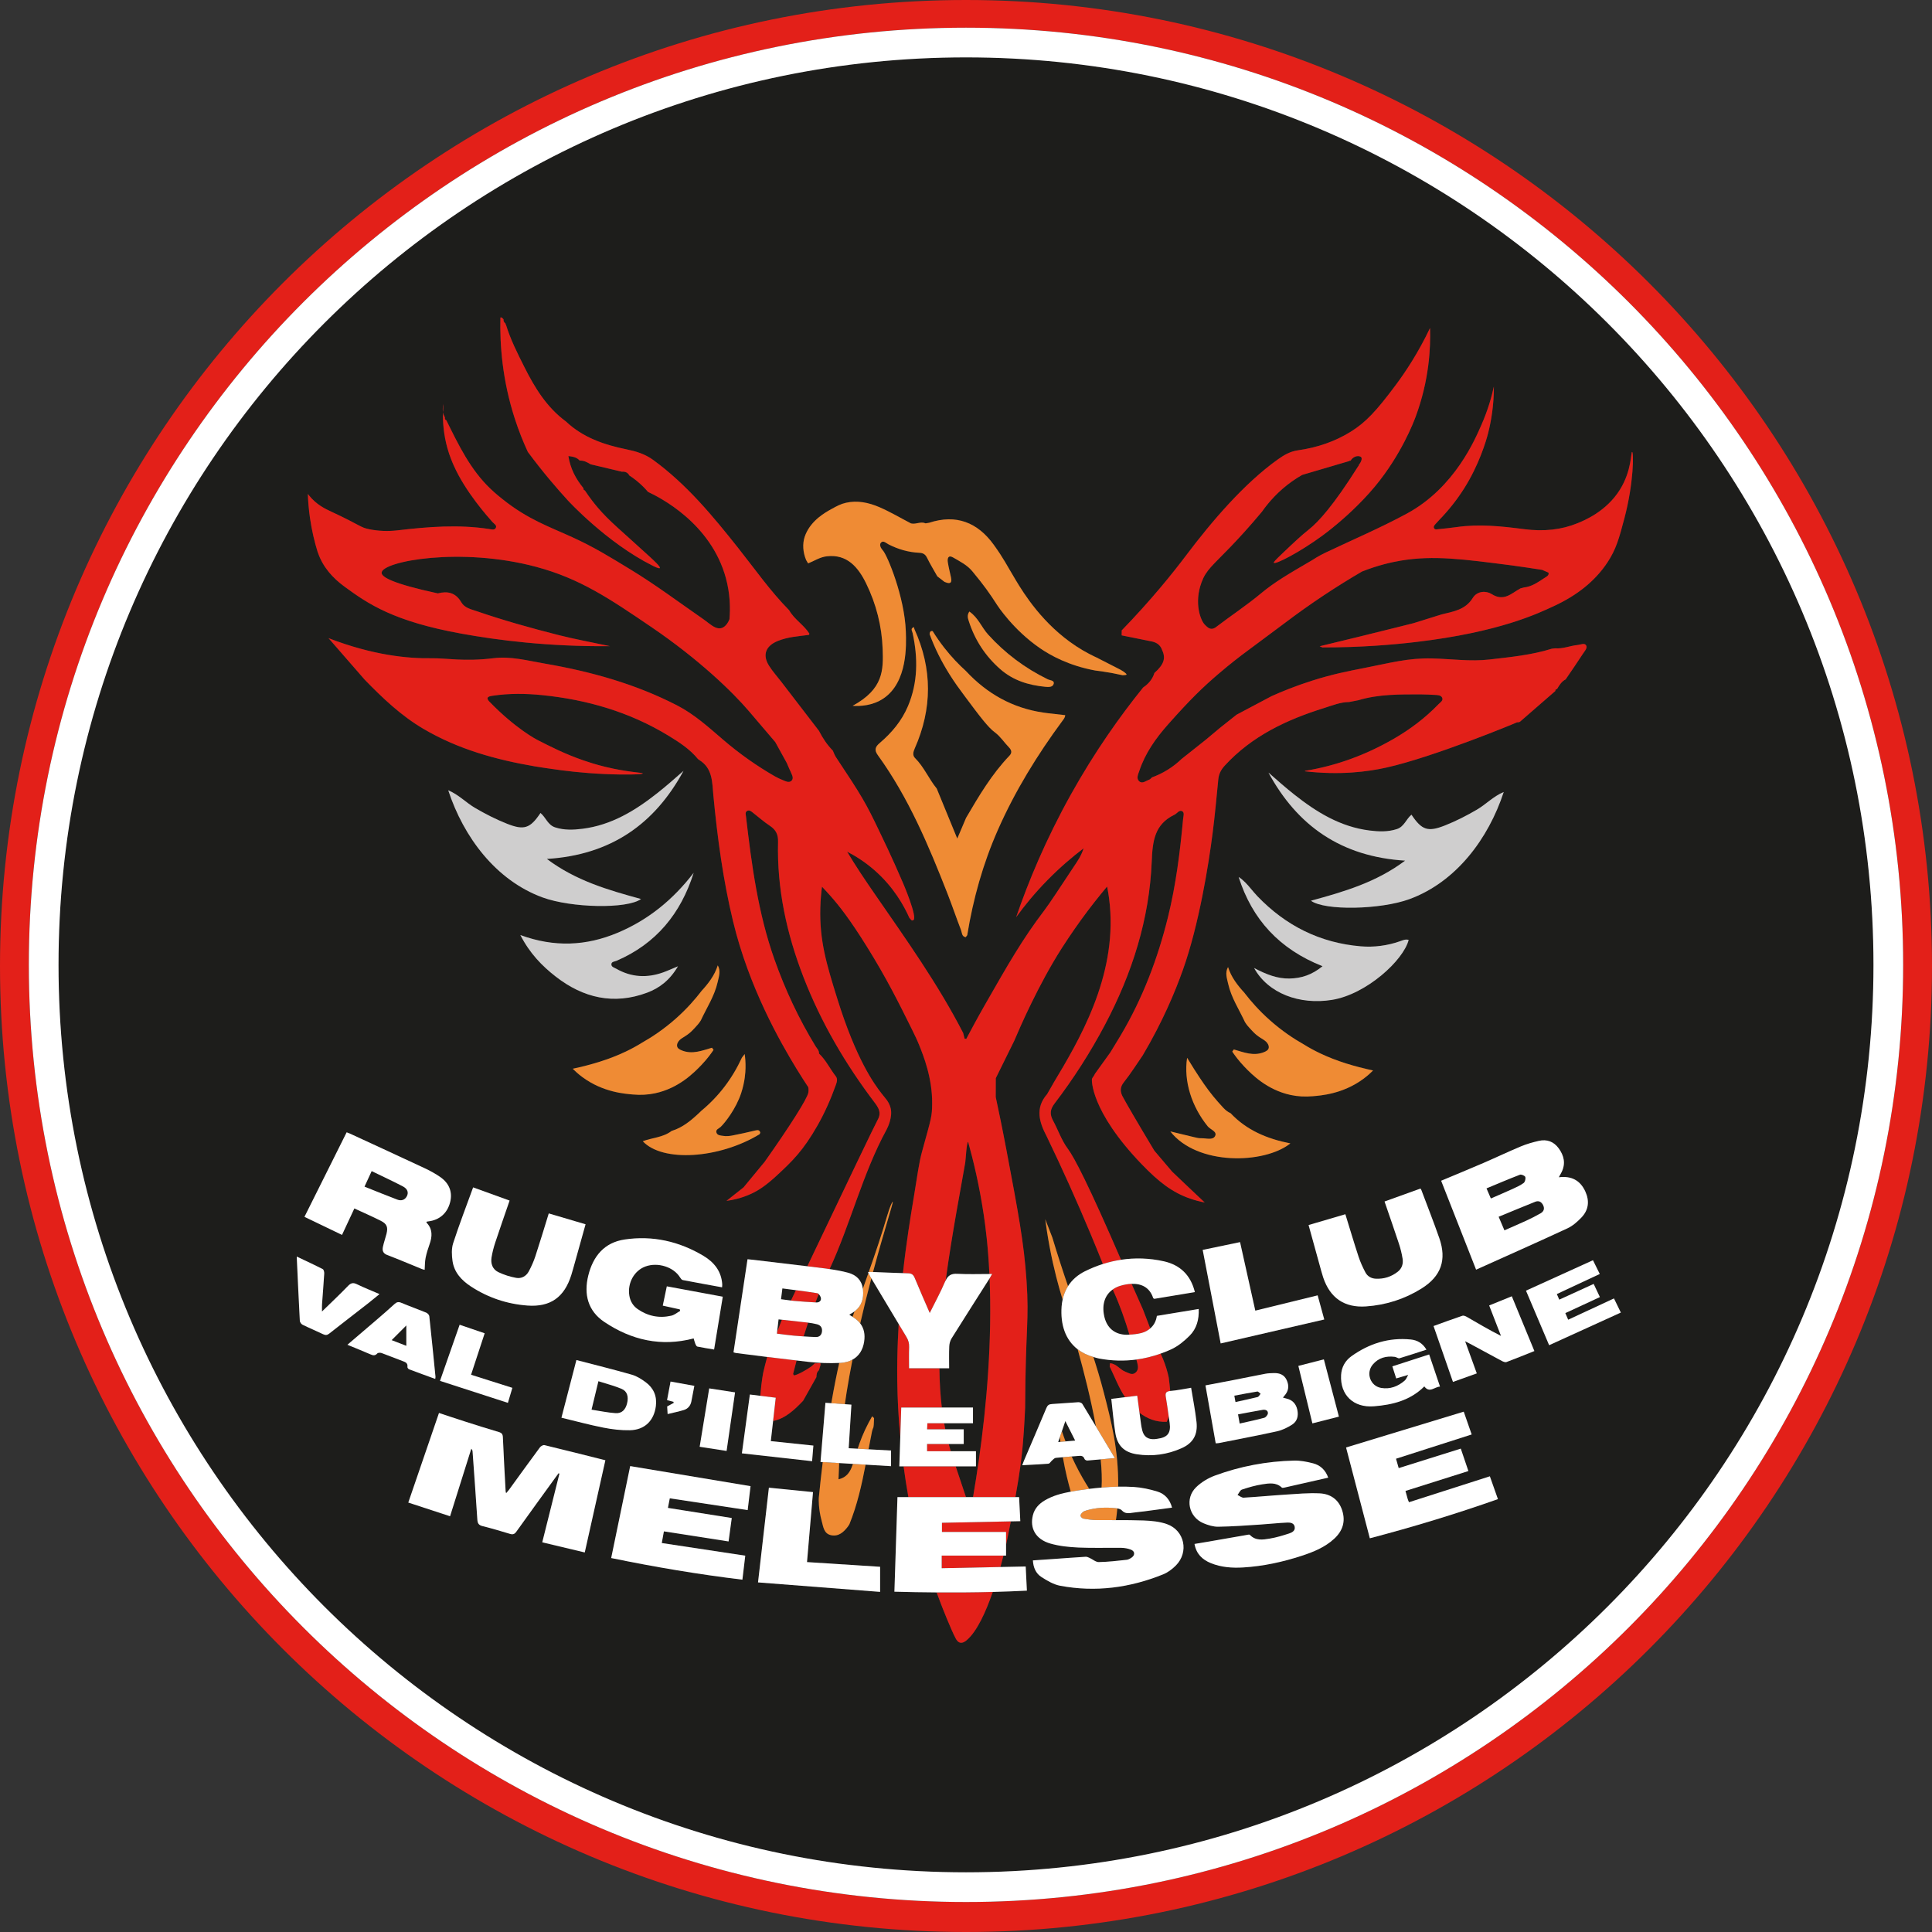
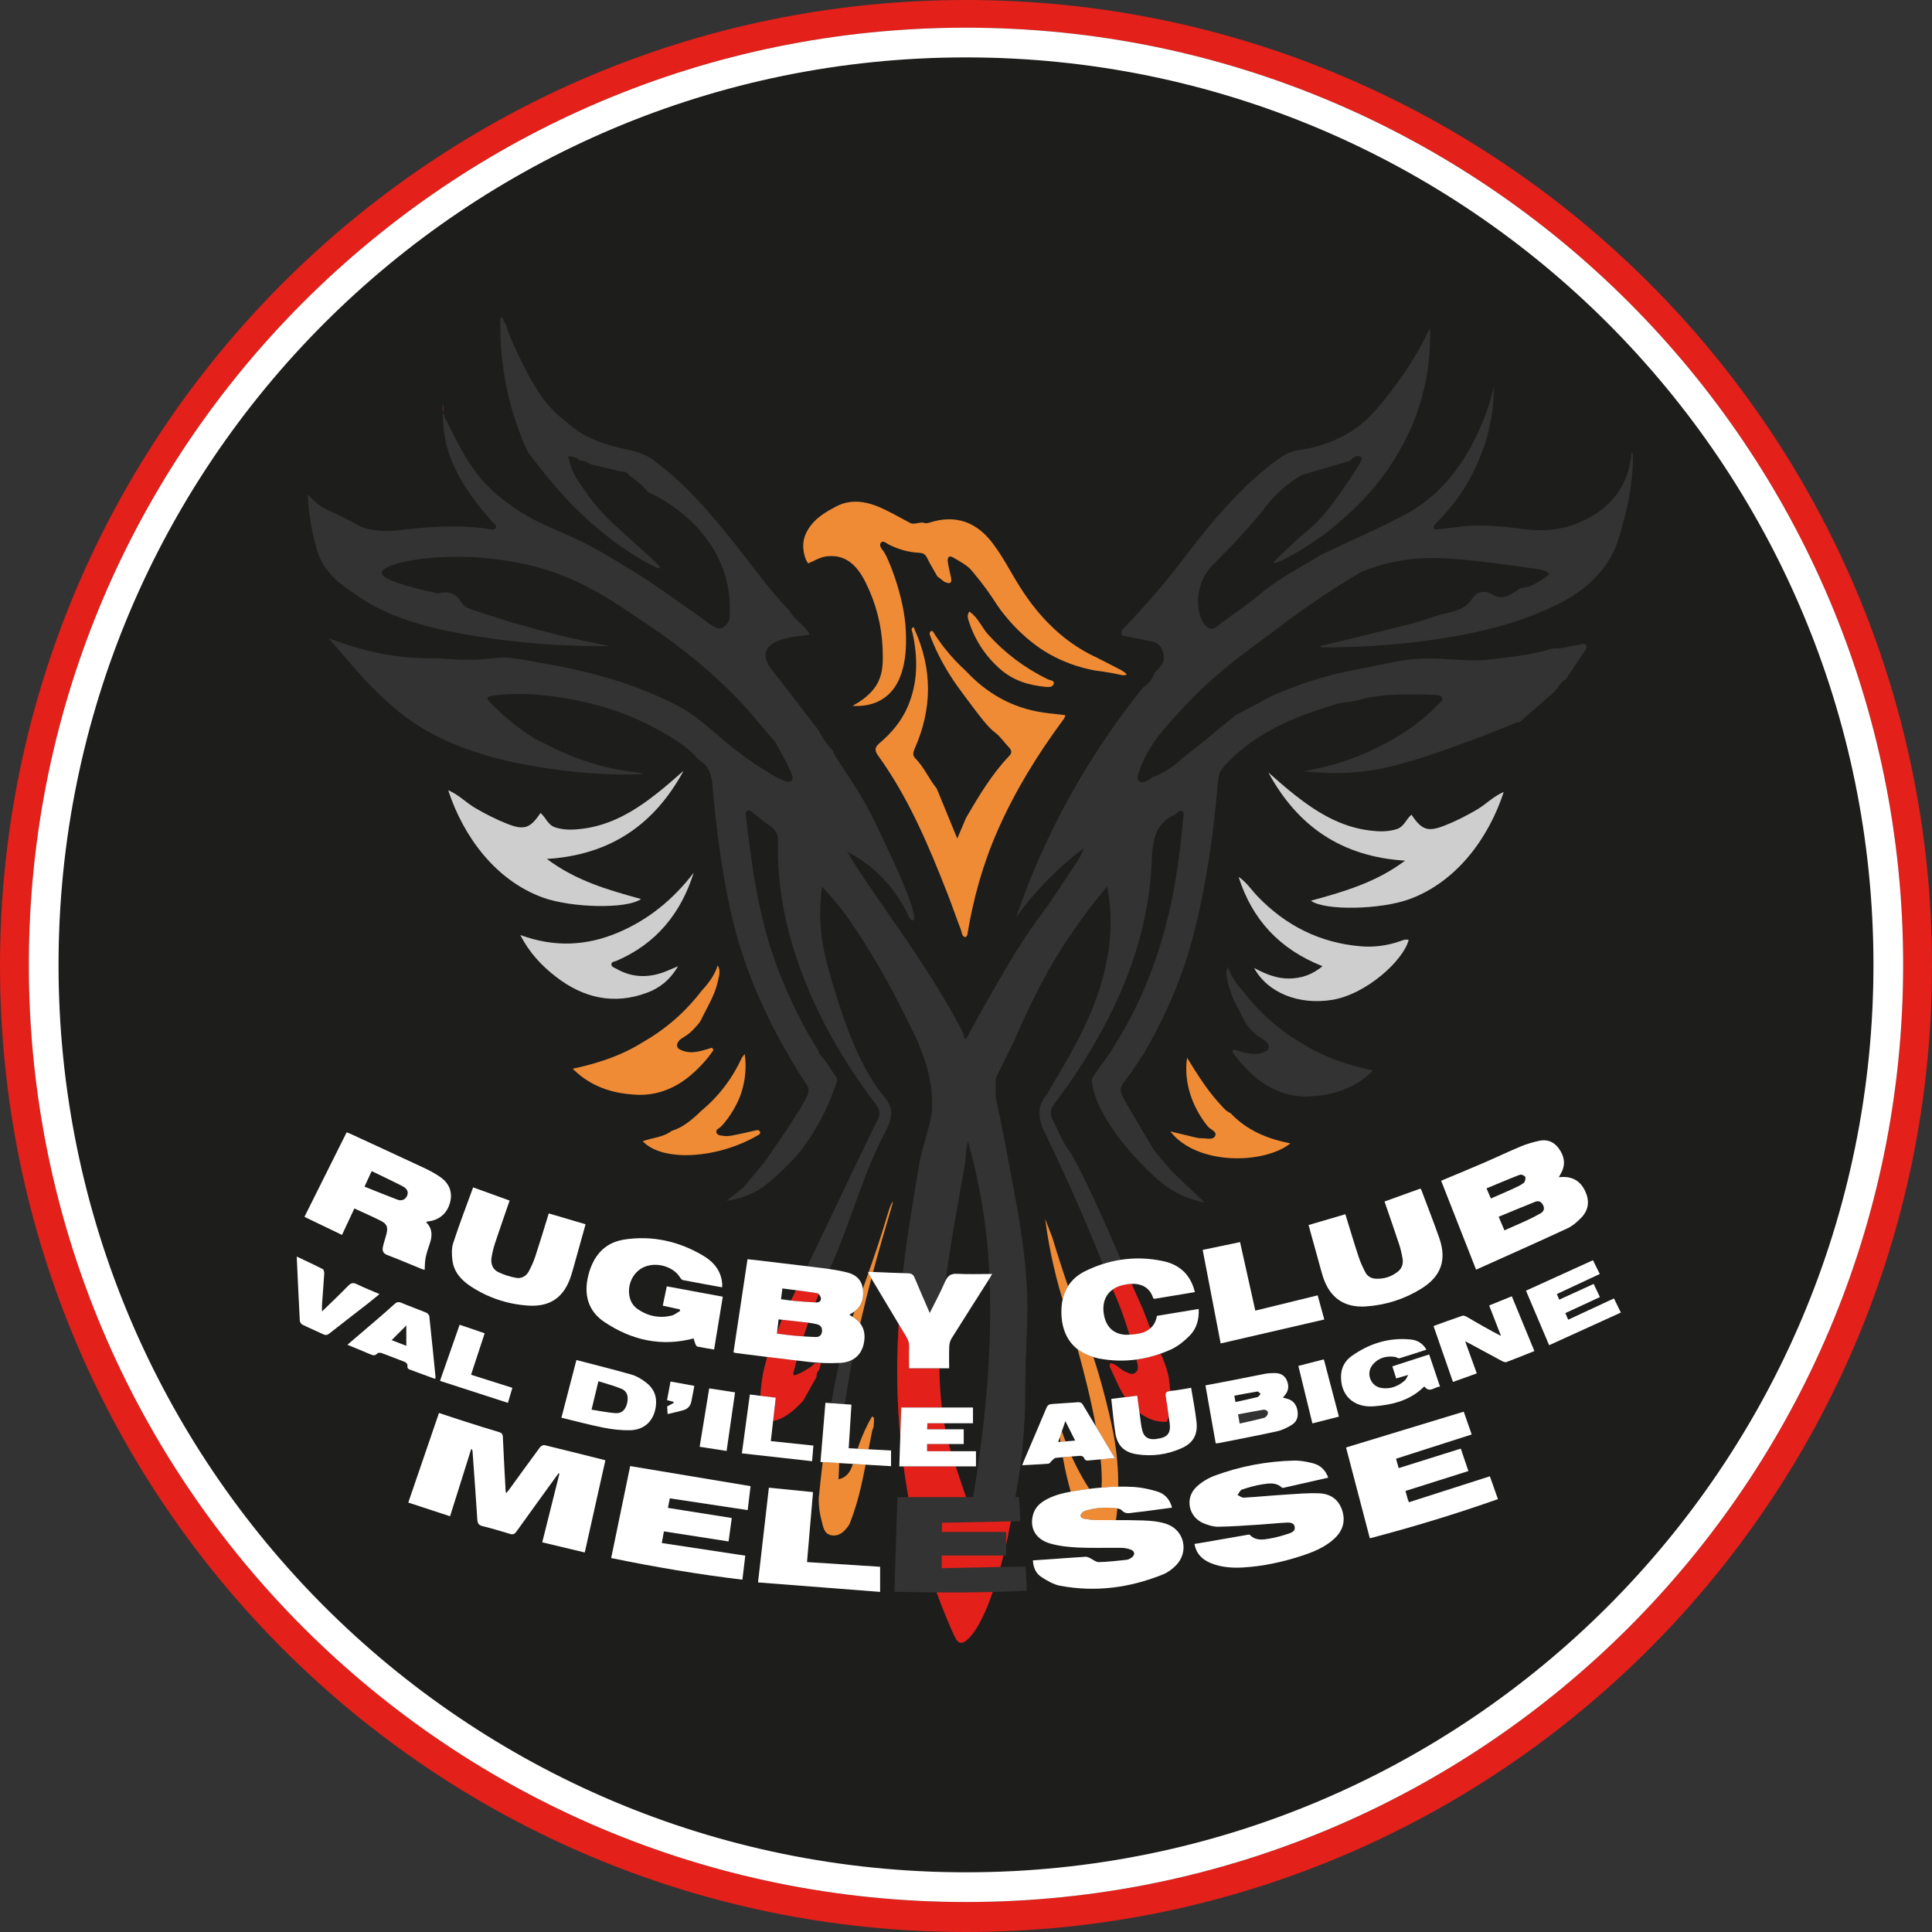
<svg xmlns="http://www.w3.org/2000/svg" version="1.1" id="Шар_1" x="0px" y="0px" viewBox="0 0 255.118 255.118" style="enable-background:new 0 0 255.118 255.118;" xml:space="preserve">
  <rect x="0" y="0" width="255.118" height="255.118" fill="#333333" stroke="none" />
  <style type="text/css">
	.st0{fill:#1D1D1B;}
	.st1{fill:#E32019;}
	.st2{fill:#CFCECE;}
	.st3{fill:#EF8B34;}
	.st4{fill:#FFFFFF;}
</style>
  <g>
    <polygon class="st0" points="108.14,139.118 108.147,139.118 108.147,139.116 108.141,139.11  " />
    <path class="st0" d="M82.808,185.302c0.213-0.87,0.02-1.587-0.714-1.9    c-0.974-0.414-2.014-0.674-3.076-1.016c-0.317,1.312-0.595,2.469-0.907,3.76    c1.089,0.166,2.119,0.388,3.16,0.46    C82.107,186.664,82.597,186.165,82.808,185.302z" />
    <path class="st0" d="M125.657,176.726c-0.188,0.3-0.295,0.693-0.31,1.049    c-0.042,0.955-0.015,1.913-0.015,2.901h-1.285    c0.021,1.961,0.14,3.679,0.32,5.183h4.114v2.077h-3.807    c0.049,0.277,0.1,0.543,0.153,0.803h2.432v1.938h-1.984    c0.089,0.336,0.179,0.652,0.269,0.954h3.33v1.997h-2.68    c0.454,1.354,0.907,2.707,1.361,4.061h0.93    c1.066-6.219,2.118-14.305,2.256-22.805c0.037-2.269,0.004-4.292-0.069-6.076    C128.998,171.446,127.314,174.077,125.657,176.726z" />
    <path class="st0" d="M53.197,156.659c-1.337-0.699-2.709-1.331-4.12-2.017    c-0.325,0.706-0.612,1.328-0.945,2.051c1.483,0.591,2.897,1.175,4.327,1.713    c0.512,0.193,1.001,0.079,1.275-0.463C53.974,157.467,53.821,156.986,53.197,156.659    z" />
    <path class="st0" d="M126.397,168.205c1.393,0.072,2.798,0.032,4.248,0.025    c-0.174-3.685-0.517-6.293-0.752-7.852c-0.579-3.851-1.358-7.102-2.054-9.592    c-0.206,0-0.327,2.394-0.382,2.722c-0.462,2.756-1.751,9.343-2.587,15.588    C125.191,168.422,125.601,168.164,126.397,168.205z" />
    <path class="st0" d="M53.655,177.714v-2.692c-0.656,0.656-1.292,1.293-1.94,1.943    C52.33,177.202,52.985,177.455,53.655,177.714z" />
    <path class="st0" d="M102.613,175.886c0.213-0.539,0.426-1.078,0.638-1.617    c-0.149-0.016-0.292-0.032-0.442-0.049    C102.742,174.794,102.679,175.325,102.613,175.886z" />
    <path class="st0" d="M103.132,171.562c0.459,0.06,0.89,0.123,1.317,0.172    c0.219-0.461,0.437-0.917,0.652-1.368c-0.594-0.077-1.188-0.154-1.789-0.233    C103.246,170.66,103.192,171.088,103.132,171.562z" />
    <path class="st0" d="M107.869,174.862c-0.38-0.098-0.77-0.162-1.159-0.209    c-0.2,0.584-0.398,1.19-0.595,1.817c0.539,0.037,1.079,0.068,1.619,0.083    c0.476,0.013,0.775-0.266,0.815-0.776    C108.588,175.267,108.324,174.98,107.869,174.862z" />
    <path class="st0" d="M120.407,135.905c-1.791-3.609-3.325-6.702-5.917-10.869    c-2.297-3.694-3.699-5.456-4.902-6.812c-0.433-0.487-0.801-0.878-1.048-1.135    c-0.083,0.632-0.19,1.612-0.221,2.811c-0.111,4.31,0.807,7.377,2.248,11.997    c2.494,8.002,4.875,11.257,5.842,12.495c0.191,0.244,0.353,0.444,0.465,0.58    c0.403,0.466,0.637,0.928,0.741,1.396c0.256,1.15-0.382,2.492-0.549,2.8    c-3.172,5.821-4.736,12.396-7.522,18.413c0.823,0.117,1.645,0.262,2.444,0.479    c1.068,0.29,1.792,0.969,1.948,2.111c0.004-0.011,0.007-0.019,0.011-0.03    c0.243-0.679,0.485-1.358,0.724-2.039c-0.019-0.039-0.035-0.072-0.057-0.115    c0.04-0.004,0.068-0.008,0.102-0.012c0.866-2.461,1.699-4.934,2.434-7.439    c0.423-1.442,0.697-1.861,0.734-1.849c0.107,0.035-1.125,3.759-2.603,9.277    c1.315,0.053,2.631,0.113,3.946,0.151c0.443-4.041,1.004-7.443,1.437-10.047    c0.492-2.955,0.66-4.451,1.093-6.028c1.243-4.521,1.313-4.581,1.328-6.341    c0.03-3.356-1.164-6.33-1.688-7.633    C121.1,137.322,120.837,136.772,120.407,135.905z" />
    <path class="st0" d="M108.401,171.402c-0.028-0.166-0.151-0.385-0.286-0.517    c-0.144,0.356-0.289,0.715-0.435,1.096c0.042,0.002,0.084,0.007,0.126,0.009    C108.16,172.005,108.468,171.782,108.401,171.402z" />
    <path class="st0" d="M112.145,173.599c0.111,0.077,0.182,0.135,0.262,0.179    c0.062,0.034,0.114,0.073,0.173,0.109c0.092-0.258,0.177-0.491,0.263-0.724    c-0.108,0.08-0.218,0.158-0.343,0.229    C112.398,173.451,112.297,173.51,112.145,173.599z" />
    <path class="st0" d="M110.724,195.339c0.318-0.071,0.575-0.185,0.778-0.317    c0.573-0.372,0.866-0.936,1.133-1.718c-0.606-0.036-1.216-0.073-1.823-0.109    C110.773,193.944,110.744,194.66,110.724,195.339z" />
    <path class="st0" d="M150.828,188.867c0.216,0.862,0.744,1.218,1.629,1.173    c0.12-0.006,0.238-0.029,0.357-0.045c1.37-0.186,1.82-0.751,1.64-2.105    c-0.04-0.3-0.092-0.599-0.134-0.899c-0.066,0.251-0.146,0.502-0.245,0.752    l-0.007,0.005c-1.426,0.058-2.59-0.415-3.598-1.195    c0.032,0.238,0.063,0.482,0.096,0.719    C150.642,187.806,150.697,188.347,150.828,188.867z" />
-     <path class="st0" d="M166.717,186.171c-1.059,0.181-2.114,0.387-3.237,0.595    c0.074,0.419,0.138,0.781,0.215,1.213c1.124-0.256,2.198-0.472,3.252-0.763    c0.21-0.058,0.479-0.398,0.481-0.61    C167.432,186.21,167.059,186.113,166.717,186.171z" />
    <path class="st0" d="M139.733,190.419c0.103-0.009,0.196-0.017,0.296-0.025    c-0.027-0.202-0.051-0.412-0.076-0.619    C139.88,189.988,139.808,190.2,139.733,190.419z" />
    <path class="st0" d="M166.462,184.046c-0.145-0.105-0.307-0.318-0.433-0.298    c-1.013,0.158-2.019,0.359-3.04,0.55c0.056,0.312,0.095,0.523,0.153,0.84    c1.027-0.226,1.98-0.419,2.921-0.659    C166.222,184.438,166.33,184.195,166.462,184.046z" />
    <path class="st0" d="M202.732,158.688c-1.607,0.642-3.202,1.31-4.84,1.984    c0.272,0.639,0.506,1.187,0.764,1.794c1.02-0.45,1.975-0.856,2.916-1.292    c0.633-0.294,1.259-0.608,1.863-0.957c0.409-0.236,0.566-0.608,0.333-1.076    C203.547,158.698,203.191,158.504,202.732,158.688z" />
    <path class="st0" d="M143.209,192.654c-0.16-0.462-0.502-0.428-0.873-0.395    c-0.275,0.024-0.55,0.044-0.826,0.065c0.157,0.35,0.311,0.678,0.455,0.972    c0.638,1.3,1.303,2.427,1.863,3.306c0.543-0.069,1.088-0.123,1.633-0.17    c0.064-1.1,0.017-2.362-0.118-3.724c-0.595,0.055-1.182,0.108-1.77,0.153    C143.454,192.872,143.245,192.757,143.209,192.654z" />
    <path class="st0" d="M148.807,176.256c0.11,0.001,0.221-0.015,0.332-0.02    c-0.59-1.956-1.26-3.885-2.113-5.753c-0.027-0.071-0.057-0.144-0.084-0.215    c-1.039,0.725-1.461,1.976-1.138,3.508    C146.137,175.345,147.196,176.25,148.807,176.256z" />
    <path class="st0" d="M140.677,187.652c-0.159,0.466-0.307,0.9-0.453,1.329    c0.155,0.479,0.314,0.928,0.473,1.356c0.423-0.036,0.842-0.072,1.279-0.109    C141.533,189.349,141.141,188.573,140.677,187.652z" />
    <path class="st0" d="M201.199,156.211c0.183-0.138,0.29-0.574,0.213-0.799    c-0.058-0.167-0.524-0.362-0.712-0.29c-1.478,0.565-2.934,1.19-4.411,1.803    c0.214,0.494,0.386,0.894,0.577,1.336c0.978-0.428,1.929-0.83,2.868-1.259    C200.239,156.769,200.76,156.539,201.199,156.211z" />
    <path class="st0" d="M127.559,7.577c-66.181,0-119.831,53.649-119.831,119.83    s53.65,119.83,119.831,119.83c66.18,0,119.83-53.649,119.83-119.83    S193.739,7.577,127.559,7.577z M106.251,70.899    c0.053-0.167,0.103-0.283,0.145-0.381c0.799-1.849,2.57-2.847,3.407-3.306    c0.741-0.406,1.207-0.663,1.922-0.825c1.46-0.33,2.947-0.046,4.416,0.591    c1.421,0.616,2.764,1.414,4.142,2.13l0.011,0.008    c0.081,0.02,0.161,0.03,0.241,0.033c0.242,0.011,0.483-0.042,0.724-0.086    c0.321-0.058,0.642-0.1,0.965,0.045c0.156-0.026,0.312-0.052,0.468-0.078    c3.571-1.172,6.401-0.043,8.53,2.903c1.314,1.818,1.656,2.59,2.922,4.695    c1.032,1.716,3.543,5.801,7.955,8.698c1.185,0.778,2.234,1.291,2.922,1.599    l0.003,0.014h0.001c0.97,0.495,1.94,0.991,2.911,1.487    c0.12,0.073,0.245,0.142,0.364,0.218c0.058,0.037,0.093,0.062,0.12,0.081    c0.22,0.157,0.362,0.303,0.339,0.347c-0.003,0.005-0.011,0.019-0.026,0.028    c-0.084,0.055-0.333,0.041-0.49,0.065h-0.001    c-0.852-0.194-1.754-0.366-2.704-0.505c-0.313-0.045-0.62-0.086-0.924-0.122    c-3.515-0.65-5.906-2.001-7.28-2.941c-3.561-2.438-5.656-5.695-5.656-5.695    c-0.99-1.54-1.702-2.557-3.282-4.465c-0.697-0.841-1.637-1.298-2.532-1.821    c-0.648-0.378-0.785,0.108-0.706,0.622c0.105,0.675,0.276,1.34,0.42,2.009    c0.048,0.222,0.055,0.386,0.03,0.502c-0.075,0.348-0.442,0.272-0.885,0.088    c-0.32-0.247-0.64-0.493-0.96-0.74l-0.009-0.026c-0.001,0-0.001,0-0.001,0    c-0.451-0.804-0.933-1.592-1.337-2.418c-0.228-0.465-0.521-0.635-1.025-0.659    c-1.427-0.069-2.775-0.456-4.051-1.107c-0.306-0.156-0.683-0.546-0.978-0.265    c-0.072,0.068-0.112,0.138-0.128,0.208c-0.089,0.383,0.297,0.795,0.358,0.864    c0.592,0.664,2.855,6.119,3.022,10.673c0.066,1.774,0.247,6.707-2.953,8.861    c-1.433,0.965-3.05,1.04-4.076,0.978c4.084-2.229,4.066-4.718,3.966-7.532    c-0.107-2.992-0.85-5.918-2.179-8.632c-1.059-2.163-2.524-3.886-5.181-3.585    c-0.927,0.105-1.659,0.612-2.479,0.938c-0.085-0.142-0.171-0.285-0.256-0.428    v0.001C106.01,72.913,105.96,71.815,106.251,70.899z M120.515,83.616    c-0.008-0.036-0.019-0.072-0.032-0.109c-0.063-0.185-0.164-0.377-0.057-0.53    c0.043-0.061,0.118-0.115,0.242-0.161c0,0,0.009,0.007,0.017,0.013    c0.006,0.005,0.013,0.011,0.013,0.011c0-0.001,0.001-0.001,0.001-0.001    c0.016,0.078,0.017,0.163,0.049,0.234c2.388,5.254,2.369,10.512,0.034,15.776    c-0.189,0.425-0.309,0.9,0.045,1.25c1.189,1.176,1.813,2.744,2.857,4.015    l0.009,0.012c0.875,2.134,1.751,4.267,2.711,6.606    c0.107-0.25,0.215-0.501,0.323-0.752c0.283-0.663,0.564-1.324,0.842-1.983    c1.688-2.884,3.388-5.76,5.718-8.197c0.389-0.408,0.297-0.755-0.084-1.145    c-0.619-0.634-1.105-1.412-1.818-1.937c-0.927-0.682-1.955-2.06-4.011-4.816    c-0.714-0.956-1.314-1.77-2.022-2.904c-1.038-1.66-1.923-3.408-2.6-5.273    c0.017-0.124,0.04-0.242,0.103-0.317c0.058-0.068,0.149-0.101,0.304-0.067    c0.428,0.691,0.931,1.427,1.521,2.183c0.972,1.244,1.96,2.26,2.862,3.076    c2.783,2.994,6.155,4.898,10.225,5.494c0.239,0.036,0.48,0.067,0.72,0.097    c0.722,0.089,1.447,0.16,2.169,0.244c-0.007,0.304-0.193,0.518-0.362,0.747    c-3.332,4.517-6.262,9.269-8.531,14.419c-1.964,4.454-3.262,9.095-4.041,13.891    c-0.067,0.087-0.134,0.174-0.2,0.261c-0.542-0.089-0.488-0.602-0.62-0.942    c-0.613-1.579-1.153-3.187-1.77-4.765c-2.504-6.397-5.16-12.723-9.221-18.336    c-0.507-0.701-0.314-1.114,0.272-1.612c1.583-1.347,2.898-2.921,3.714-4.856    C121.218,90.109,121.22,86.883,120.515,83.616z M128.002,80.754    c1.175,0.806,1.614,2.082,2.474,3.032c2.254,2.49,4.869,4.441,7.871,5.911    c0.3,0.146,0.895,0.137,0.8,0.572c-0.11,0.502-0.708,0.462-1.124,0.422    c-2.207-0.216-4.237-0.827-5.966-2.353c-1.979-1.747-3.337-3.85-4.137-6.341    C127.797,81.615,127.679,81.235,128.002,80.754z M58.557,53.337    c-0.029,0.323-0.051,0.689-0.061,1.085C58.449,54.138,58.449,53.785,58.557,53.337z     M95.502,149.992c0.388,0.063,0.808,0.025,1.199-0.05    c1.028-0.198,2.05-0.427,3.068-0.67c0.334-0.08,0.554-0.05,0.627,0.322    c-0.044,0.05-0.073,0.109-0.087,0.175c-5.352,3.257-12.837,3.727-15.431,0.929    c1.272-0.475,2.691-0.498,3.802-1.353l0.008-0.006    c1.459-0.443,2.584-1.394,3.665-2.411c0.08-0.078,0.161-0.156,0.241-0.235    c2.335-1.931,4.112-4.289,5.378-7.037c0.12-0.157,0.241-0.313,0.362-0.47    c0.069,0.475,0.129,1.109,0.112,1.855c-0.012,0.569-0.084,1.807-0.573,3.297    c-0.688,2.097-2.173,3.969-2.719,4.476c-0.223,0.207-0.656,0.322-0.557,0.713    C94.705,149.95,95.174,149.939,95.502,149.992z M94.295,178.202    c-0.762-0.13-1.488-0.241-2.206-0.389c-0.108-0.022-0.21-0.208-0.261-0.34    c-0.106-0.273-0.177-0.56-0.231-0.737c-4.316,1.133-8.222,0.215-11.787-2.168    c-2.162-1.445-2.749-3.637-2.124-6.146c0.637-2.556,2.119-4.349,4.797-4.748    c3.706-0.551,7.205,0.245,10.413,2.163c1.388,0.83,2.368,2.029,2.472,3.754    c0.006,0.096-0.009,0.193-0.021,0.397c-1.777-0.324-3.487-0.629-5.191-0.96    c-0.138-0.027-0.272-0.211-0.359-0.352c-0.847-1.376-2.932-2.038-4.568-1.44    c-1.477,0.54-2.389,2.166-2.13,3.831c0.116,0.745,0.487,1.369,1.101,1.796    c1.348,0.937,2.851,1.24,4.448,0.872c0.415-0.096,0.779-0.413,1.165-0.628    c-0.015-0.069-0.03-0.137-0.045-0.206c-0.739-0.162-1.477-0.325-2.249-0.495    c0.181-0.864,0.352-1.678,0.534-2.548c2.468,0.458,4.895,0.908,7.388,1.37    C95.061,173.546,94.683,175.844,94.295,178.202z M97.062,183.861    c-0.368,2.552-0.735,5.09-1.117,7.733c-1.217-0.188-2.352-0.364-3.555-0.55    c0.425-2.597,0.839-5.129,1.261-7.709    C94.794,183.511,95.875,183.678,97.062,183.861z M88.928,185.104    c-0.258-0.067-0.517-0.134-0.844-0.219c0.153-0.813,0.302-1.607,0.461-2.453    c1.047,0.189,2.043,0.369,3.142,0.568c-0.142,0.743-0.263,1.408-0.397,2.07    c-0.114,0.557-0.454,0.954-0.983,1.118c-0.677,0.209-1.374,0.347-2.148,0.537    c-0.026-0.44-0.043-0.731-0.059-1.005c0.31-0.168,0.589-0.319,0.867-0.47    C88.954,185.201,88.941,185.153,88.928,185.104z M67.656,183.262    c-0.191,0.643-0.375,1.261-0.589,1.982c-2.991-0.969-5.94-1.924-8.964-2.903    c0.885-2.53,1.732-4.952,2.592-7.409c1.12,0.382,2.19,0.746,3.304,1.126    c-0.601,1.83-1.189,3.623-1.798,5.476    C64.012,182.108,65.794,182.672,67.656,183.262z M62.178,169.872    c-1.223-0.801-2.203-1.848-2.42-3.352c-0.111-0.775-0.149-1.643,0.087-2.369    c0.799-2.464,1.735-4.884,2.632-7.357c1.642,0.593,3.21,1.161,4.814,1.741    c-0.646,1.881-1.289,3.707-1.896,5.544c-0.212,0.642-0.383,1.305-0.49,1.972    c-0.13,0.819,0.141,1.57,0.898,1.934c0.74,0.356,1.554,0.613,2.364,0.759    c0.69,0.125,1.318-0.222,1.659-0.856c0.347-0.646,0.649-1.328,0.878-2.024    c0.604-1.839,1.158-3.694,1.76-5.633c1.645,0.486,3.228,0.953,4.858,1.434    c-0.545,1.951-1.08,3.87-1.617,5.789c-0.086,0.308-0.173,0.615-0.269,0.92    c-0.922,2.922-2.745,4.242-5.785,4.021    C66.959,172.199,64.446,171.357,62.178,169.872z M76.114,179.592    c2.467,0.645,4.904,1.245,7.315,1.935c0.654,0.187,1.277,0.581,1.832,0.992    c1.038,0.769,1.51,1.832,1.345,3.145c-0.242,1.926-1.469,3.154-3.425,3.196    c-1.165,0.025-2.354-0.117-3.501-0.343c-1.836-0.362-3.647-0.856-5.542-1.311    C74.807,184.625,75.449,182.153,76.114,179.592z M94.764,129.687    c-0.409,1.828-1.443,3.382-2.218,5.05c-0.216,0.353-0.481,0.662-0.763,0.955    c-0.218,0.227-0.422,0.464-0.725,0.715c-0.757,0.627-1.252,0.685-1.564,1.27    c-0.072,0.135-0.102,0.259-0.095,0.397c0.019,0.352,0.336,0.512,0.647,0.637    c1.386,0.556,2.67,0.012,3.971-0.36c0.069,0.095,0.138,0.189,0.207,0.284    c-0.323,0.483-0.847,1.204-1.593,1.986c-0.986,1.033-3.005,3.082-6.137,3.746    c-0.909,0.193-1.876,0.254-2.913,0.16c-0.959-0.088-3.91-0.257-6.66-2.284    c-0.574-0.423-1.007-0.827-1.292-1.115c2.42-0.521,4.777-1.211,6.996-2.267    c0.739-0.352,1.464-0.744,2.17-1.185c1.305-0.737,2.869-1.77,4.476-3.198    c1.405-1.25,2.499-2.497,3.331-3.58l0.004-0.013    c0.922-1.002,1.749-2.065,2.167-3.39l0.013-0.011    C95.2,128.223,94.928,128.953,94.764,129.687z M81.41,126.872    c-0.253,0.109-0.642,0.1-0.677,0.424c-0.041,0.392,0.379,0.473,0.645,0.625    c1.983,1.135,4.055,1.245,6.186,0.484c0.556-0.198,1.094-0.448,1.96-0.806    c-1.083,1.846-2.448,2.874-4.063,3.479c-4.411,1.652-8.451,0.701-12.071-2.116    c-1.81-1.408-3.426-3.055-4.679-5.492c4.51,1.654,8.714,1.432,12.837-0.295    c4.075-1.706,7.366-4.423,10.048-7.921    C89.899,120.634,86.639,124.621,81.41,126.872z M72.209,113.42    c3.842,2.886,8.112,4.109,12.437,5.293c-1.83,1.343-9.202,1.181-12.995-0.206    c-6.172-2.257-10.44-7.975-12.463-14.154c1.385,0.584,2.349,1.633,3.538,2.33    c1.367,0.8,2.763,1.512,4.231,2.093c2.236,0.884,3.046,0.631,4.413-1.423    c0.705,0.575,0.959,1.584,1.932,1.9c1.198,0.389,2.396,0.338,3.602,0.187    c3.837-0.479,6.986-2.407,9.941-4.747c1.172-0.928,2.289-1.913,3.412-2.902    C86.45,108.814,80.663,112.897,72.209,113.42z M59.433,158.768    c-0.371,1.434-1.402,2.337-2.865,2.512c-0.078,0.01-0.156,0.025-0.231,0.038    c-0.012,0.046-0.042,0.102-0.028,0.116c0.844,0.867,0.779,1.85,0.403,2.896    c-0.208,0.581-0.395,1.177-0.515,1.781c-0.098,0.494-0.084,1.011-0.123,1.567    c-0.072-0.021-0.234-0.049-0.382-0.11c-1.517-0.616-3.021-1.265-4.551-1.844    c-0.569-0.215-0.677-0.591-0.577-1.074c0.121-0.584,0.331-1.15,0.475-1.73    c0.216-0.88,0.054-1.31-0.76-1.72c-1.121-0.565-2.274-1.066-3.486-1.628    c-0.553,1.186-1.075,2.304-1.631,3.495c-1.651-0.795-3.277-1.577-4.957-2.386    c1.867-3.741,3.71-7.434,5.57-11.16c0.148,0.056,0.274,0.096,0.394,0.151    c3.316,1.532,6.636,3.055,9.944,4.606c0.702,0.329,1.39,0.71,2.027,1.152    C59.348,156.268,59.775,157.45,59.433,158.768z M42.674,176.184    c-0.9-0.431-1.822-0.814-2.717-1.253c-0.17-0.084-0.355-0.334-0.365-0.517    c-0.15-2.773-0.272-5.547-0.408-8.485c1.258,0.599,2.36,1.106,3.437,1.66    c0.134,0.069,0.204,0.393,0.192,0.592c-0.082,1.356-0.196,2.711-0.292,4.067    c-0.019,0.268-0.003,0.54-0.003,0.937c1.209-1.18,2.355-2.255,3.444-3.385    c0.385-0.399,0.682-0.455,1.172-0.217c0.947,0.46,1.929,0.847,2.978,1.3    c-0.58,0.47-1.094,0.9-1.621,1.311c-1.671,1.303-3.351,2.592-5.015,3.903    C43.201,176.314,42.984,176.333,42.674,176.184z M53.802,180.517    c0.076-0.537-0.278-0.66-0.673-0.805c-0.918-0.337-1.821-0.716-2.74-1.047    c-0.168-0.061-0.471-0.051-0.569,0.057c-0.291,0.317-0.551,0.27-0.896,0.119    c-0.985-0.429-1.983-0.826-3.048-1.266c1.32-1.127,2.579-2.196,3.83-3.274    c0.803-0.692,1.608-1.382,2.386-2.101c0.286-0.263,0.517-0.327,0.893-0.169    c1.085,0.456,2.196,0.848,3.285,1.297c0.178,0.073,0.398,0.296,0.417,0.47    c0.291,2.663,0.553,5.329,0.818,7.994c0.008,0.075-0.017,0.152-0.034,0.291    c-1.172-0.428-2.314-0.839-3.449-1.268    C53.921,180.777,53.79,180.607,53.802,180.517z M77.217,204.998    c-1.91-0.455-3.716-0.885-5.612-1.337c0.763-3.046,1.516-6.056,2.269-9.066    c-0.038-0.019-0.075-0.038-0.113-0.057c-0.125,0.17-0.251,0.338-0.374,0.509    c-1.736,2.398-3.479,4.792-5.2,7.201c-0.237,0.332-0.454,0.416-0.843,0.297    c-1.204-0.366-2.412-0.724-3.632-1.026c-0.504-0.125-0.648-0.373-0.679-0.86    c-0.193-2.995-0.416-5.989-0.63-8.983c-0.009-0.116-0.033-0.231-0.169-0.374    c-0.926,2.945-1.853,5.89-2.804,8.916c-1.84-0.603-3.648-1.196-5.515-1.808    c1.358-3.964,2.696-7.868,4.053-11.829c1.129,0.373,2.219,0.743,3.316,1.092    c1.522,0.486,3.045,0.971,4.577,1.423c0.388,0.115,0.525,0.274,0.543,0.692    c0.099,2.38,0.237,4.757,0.364,7.136c0.003,0.054,0.027,0.107,0.066,0.251    c0.16-0.19,0.288-0.324,0.397-0.474c1.353-1.86,2.697-3.728,4.066-5.577    c0.121-0.164,0.427-0.337,0.597-0.296c2.659,0.639,5.309,1.312,8.045,1.999    C79.038,196.856,78.134,200.898,77.217,204.998z M98.729,199.406    c-3.437-0.519-6.826-1.032-10.284-1.555c-0.074,0.38-0.149,0.762-0.247,1.265    c2.822,0.447,5.61,0.889,8.43,1.336c-0.139,1.023-0.273,2.007-0.421,3.092    c-2.857-0.445-5.669-0.882-8.54-1.329c-0.09,0.495-0.177,0.974-0.28,1.54    c3.692,0.559,7.323,1.109,11.024,1.669c-0.121,1.011-0.243,2.034-0.378,3.17    c-5.819-0.701-11.564-1.673-17.327-2.857c0.847-4.098,1.679-8.125,2.51-12.142    c5.292,0.882,10.545,1.758,15.893,2.649    C98.994,197.204,98.869,198.244,98.729,199.406z M116.217,210.206    c-5.409-0.42-10.72-0.832-16.121-1.252c0.487-4.24,0.957-8.343,1.435-12.507    c1.947,0.195,3.848,0.386,5.825,0.584c-0.265,3.099-0.524,6.122-0.791,9.24    c3.279,0.211,6.484,0.417,9.652,0.621V210.206z M176.188,203.181    c-1.233,1.141-2.757,1.757-4.32,2.266c-2.496,0.814-5.051,1.37-7.679,1.531    c-1.468,0.089-2.923-0.009-4.304-0.572c-1.112-0.454-1.912-1.203-2.152-2.529    c0.833-0.14,1.631-0.272,2.429-0.411c1.457-0.252,2.912-0.51,4.369-0.761    c0.173-0.029,0.436-0.107,0.514-0.025c0.771,0.811,1.734,0.636,2.647,0.486    c0.86-0.142,1.705-0.402,2.537-0.672c0.39-0.126,0.834-0.364,0.736-0.886    c-0.099-0.526-0.615-0.572-1.012-0.554c-1.197,0.052-2.389,0.191-3.585,0.266    c-1.832,0.116-3.666,0.257-5.501,0.281c-0.655,0.008-1.349-0.207-1.964-0.466    c-1.947-0.82-2.468-3.291-0.944-4.759c0.684-0.659,1.575-1.196,2.469-1.525    c3.359-1.237,6.852-1.893,10.433-1.98c0.843-0.02,1.713,0.145,2.535,0.361    c0.924,0.242,1.616,0.845,1.995,1.892c-1.982,0.45-3.907,0.889-5.834,1.322    c-0.093,0.021-0.236,0.04-0.288-0.01c-0.756-0.723-1.687-0.569-2.559-0.437    c-0.919,0.14-1.827,0.402-2.712,0.697c-0.246,0.082-0.392,0.468-0.584,0.715    c0.271,0.125,0.549,0.371,0.813,0.355c1.835-0.106,3.665-0.287,5.5-0.402    c1.511-0.096,3.03-0.239,4.537-0.167c1.41,0.067,2.497,0.798,2.963,2.233    C177.707,200.908,177.299,202.153,176.188,203.181z M159.482,148.733    c-2.112-2.604-3.2-5.946-2.726-9.053c0.311,0.507,0.622,1.013,0.939,1.516    c0.239,0.378,0.483,0.753,0.73,1.125c0.737,1.111,1.521,2.188,2.411,3.187    c0.514,0.538,0.938,1.178,1.659,1.486c2.13,2.261,4.847,3.393,7.897,3.99    c-3.437,2.743-12.311,2.959-15.852-1.582c1.134,0.275,2.133,0.523,3.135,0.756    c0.312,0.073,0.636,0.158,0.951,0.146c0.632-0.024,1.514,0.296,1.822-0.284    C160.769,149.413,159.829,149.162,159.482,148.733z M164.336,131.112l0.004,0.013    c0.832,1.083,1.926,2.33,3.331,3.58c1.607,1.428,3.171,2.461,4.476,3.198    c0.706,0.441,1.431,0.833,2.17,1.185c2.219,1.056,4.576,1.746,6.996,2.267    c-0.285,0.288-0.718,0.692-1.292,1.115c-2.75,2.027-5.701,2.196-6.66,2.284    c-1.037,0.094-2.004,0.033-2.913-0.16c-3.132-0.664-5.151-2.713-6.137-3.746    c-0.746-0.782-1.27-1.503-1.593-1.986c0.069-0.095,0.138-0.189,0.207-0.284    c1.301,0.372,2.585,0.916,3.971,0.36c0.311-0.125,0.628-0.285,0.647-0.637    c0.007-0.138-0.023-0.262-0.095-0.397c-0.312-0.585-0.807-0.643-1.564-1.27    c-0.303-0.251-0.507-0.488-0.725-0.715c-0.282-0.293-0.547-0.602-0.763-0.955    c-0.775-1.668-1.809-3.222-2.218-5.05c-0.164-0.734-0.436-1.464-0.022-2.203    l0.013,0.011C162.587,129.047,163.414,130.11,164.336,131.112z M209.338,157.331    c0.576,1.258,0.441,2.446-0.514,3.442c-0.532,0.554-1.148,1.103-1.834,1.422    c-3.981,1.847-7.994,3.626-12.073,5.463c-1.587-4.037-3.098-7.88-4.615-11.74    c1.88-0.789,3.725-1.546,5.556-2.336c1.669-0.721,3.31-1.505,4.986-2.206    c0.75-0.313,1.545-0.536,2.338-0.72c1.072-0.249,1.985,0.079,2.642,0.981    c0.709,0.972,0.943,2.019,0.378,3.151c-0.106,0.212-0.225,0.418-0.361,0.67    C207.485,155.251,208.659,155.846,209.338,157.331z M182.372,183.274    c1.189,0.206,2.247-0.201,3.143-0.993c0.163-0.144,0.238-0.387,0.438-0.729    c-0.612,0.18-1.064,0.313-1.585,0.466c-0.164-0.511-0.324-1.011-0.509-1.591    c1.648-0.533,3.22-1.041,4.859-1.571c0.473,1.401,0.937,2.773,1.433,4.241    c-0.743,0.036-1.375,0.908-2.072-0.024c-1.854,1.856-4.201,2.433-6.661,2.626    c-2.712,0.213-4.471-1.513-4.328-4.127c0.057-1.052,0.552-1.906,1.375-2.493    c2.337-1.668,4.942-2.492,7.832-2.199c0.842,0.085,1.554,0.477,2.061,1.338    c-1.219,0.395-2.382,0.789-3.558,1.137c-0.17,0.05-0.402-0.157-0.613-0.185    c-1.141-0.15-2.165,0.122-2.92,1.022    C180.333,181.303,180.943,183.028,182.372,183.274z M187.718,170.142    c-2.241,1.4-4.709,2.188-7.343,2.368c-2.85,0.194-4.742-1.121-5.649-3.826    c-0.089-0.265-0.167-0.534-0.241-0.804c-0.559-2.021-1.116-4.042-1.688-6.115    c1.6-0.47,3.184-0.936,4.855-1.427c0.591,1.911,1.14,3.766,1.743,5.604    c0.235,0.715,0.552,1.41,0.904,2.077c0.275,0.521,0.772,0.806,1.376,0.834    c1.081,0.052,2.055-0.26,2.903-0.927c0.553-0.435,0.74-1.055,0.633-1.72    c-0.107-0.667-0.27-1.332-0.482-1.974c-0.605-1.839-1.247-3.666-1.901-5.574    c1.586-0.572,3.151-1.137,4.743-1.711c0.046,0.076,0.095,0.135,0.121,0.203    c0.793,2.113,1.624,4.213,2.366,6.343    C191.059,166.366,190.298,168.529,187.718,170.142z M176.799,187.063    c-1.193,0.304-2.311,0.588-3.499,0.891c-0.617-2.527-1.226-5.022-1.852-7.588    c1.111-0.285,2.204-0.566,3.365-0.864    C175.472,182.008,176.124,184.494,176.799,187.063z M186.103,118.734    c-3.793,1.387-11.165,1.549-12.995,0.206c4.325-1.184,8.595-2.407,12.437-5.293    c-8.454-0.523-14.24-4.606-18.048-11.629c1.123,0.989,2.24,1.974,3.412,2.902    c2.955,2.34,6.104,4.268,9.941,4.747c1.206,0.151,2.404,0.202,3.602-0.187    c0.973-0.316,1.227-1.325,1.932-1.9c1.367,2.054,2.177,2.307,4.413,1.423    c1.468-0.581,2.864-1.293,4.231-2.093c1.189-0.697,2.153-1.746,3.538-2.33    C196.543,110.759,192.275,116.477,186.103,118.734z M179.695,124.961    c1.725,0.144,3.476-0.08,5.145-0.661c0.378-0.131,0.749-0.313,1.171-0.186    c-0.685,2.696-5.575,7.181-10.117,7.918c-4.296,0.698-8.453-0.863-10.292-4.208    c1.646,0.869,3.083,1.415,4.664,1.39c1.584-0.026,2.98-0.487,4.373-1.627    c-5.678-2.241-9.297-6.17-11.078-11.783c0.638,0.411,1.129,0.969,1.607,1.538    c0.289,0.344,0.573,0.691,0.883,1.014    C169.792,122.25,174.323,124.512,179.695,124.961z M163.747,164.02    c0.668,3.003,1.33,5.98,2.013,9.048c2.743-0.672,5.448-1.335,8.234-2.017    c0.277,1.01,0.553,2.019,0.873,3.185c-4.561,1.054-9.08,2.099-13.678,3.162    c-0.81-4.214-1.587-8.251-2.375-12.35    C160.472,164.703,162.082,164.367,163.747,164.02z M169.844,184.671    c0.81,0.18,1.295,0.693,1.464,1.488c0.168,0.787,0.001,1.527-0.694,1.966    c-0.597,0.377-1.267,0.713-1.95,0.865c-2.554,0.566-5.127,1.05-7.694,1.561    c-0.115,0.023-0.236,0.021-0.436,0.037c-0.449-2.537-0.897-5.066-1.354-7.649    c1.296-0.247,2.547-0.48,3.796-0.724c1.373-0.268,2.741-0.555,4.116-0.813    c0.37-0.07,0.754-0.082,1.133-0.089c0.728-0.013,1.347,0.207,1.677,0.921    c0.343,0.743,0.27,1.437-0.287,2.06c-0.063,0.07-0.119,0.147-0.207,0.256    C169.582,184.599,169.711,184.642,169.844,184.671z M180.885,203.128    c-1.056-4.034-2.101-8.024-3.139-11.99c5.181-1.577,10.33-3.143,15.538-4.728    c0.326,0.936,0.67,1.925,1.048,3.009c-3.353,1.075-6.651,2.132-9.992,3.203    c0.112,0.393,0.22,0.77,0.355,1.241c2.73-0.857,5.425-1.702,8.199-2.573    c0.321,0.947,0.644,1.899,1.004,2.959c-2.774,0.877-5.504,1.74-8.31,2.628    c0.104,0.378,0.196,0.724,0.296,1.067c0.033,0.113,0.086,0.22,0.168,0.424    c3.546-1.137,7.076-2.268,10.682-3.423c0.341,0.965,0.69,1.951,1.065,3.013    C192.239,199.918,186.637,201.621,180.885,203.128z M198.926,179.856    c-0.164,0.061-0.426-0.047-0.607-0.143c-1.411-0.75-2.814-1.517-4.22-2.278    c-0.168-0.09-0.339-0.174-0.631-0.323c0.534,1.471,1.021,2.815,1.539,4.242    c-1.035,0.37-2.054,0.735-3.146,1.127c-0.861-2.479-1.703-4.903-2.563-7.379    c1.297-0.468,2.547-0.933,3.81-1.358c0.164-0.055,0.42,0.055,0.594,0.156    c1.471,0.849,2.932,1.714,4.504,2.508c-0.511-1.315-1.021-2.63-1.562-4.023    c0.986-0.4,1.954-0.793,2.988-1.212c0.991,2.406,1.97,4.781,2.979,7.23    C201.366,178.9,200.153,179.398,198.926,179.856z M204.562,177.631    c-1.032-2.431-2.035-4.795-3.056-7.2c2.935-1.334,5.856-2.66,8.844-4.018    c0.279,0.566,0.567,1.149,0.896,1.815c-1.893,0.884-3.765,1.76-5.67,2.65    c0.104,0.24,0.196,0.453,0.322,0.742c1.519-0.695,3.014-1.379,4.544-2.078    c0.275,0.583,0.537,1.137,0.821,1.737c-1.528,0.708-3.011,1.394-4.564,2.114    c0.122,0.283,0.236,0.547,0.376,0.874c2.019-0.938,4.006-1.86,6.047-2.808    c0.289,0.595,0.574,1.179,0.907,1.862    C210.869,174.759,207.75,176.179,204.562,177.631z M212.266,74.256    c-1.636,2.48-4.025,4.36-7.047,5.762c-2.07,0.961-7.168,3.449-18.211,4.754    c-3.106,0.367-7.329,0.724-12.386,0.72c-0.12-0.052-0.24-0.104-0.36-0.156    c3.413-0.819,6.838-1.658,10.275-2.518c0.714-0.178,1.426-0.357,2.138-0.536    c1.231-0.384,2.462-0.768,3.692-1.152c1.549-0.381,3.14-0.603,4.109-2.172    c0.58-0.939,1.763-0.979,2.5-0.51c1.623,1.033,2.613-0.116,3.792-0.749    c0.153-0.042,0.306-0.083,0.459-0.124c1.048-0.105,1.869-0.707,2.713-1.253    c0.259-0.168,0.66-0.346,0.531-0.71l-0.84-0.363    c-1.357-0.199-2.709-0.425-4.068-0.598c-6.235-0.797-10.241-1.359-14.613-0.618    c-1.178,0.2-2.961,0.59-5.094,1.433c-1.631,0.951-3.324,1.999-5.063,3.153    c-1.842,1.224-3.556,2.449-5.142,3.651c-0.003,0.001-0.005,0.003-0.005,0.003    c-1.624,1.209-3.248,2.419-4.872,3.628c-0.969,0.713-2.297,1.731-3.813,3.027    c-2.132,1.822-3.754,3.383-6.734,6.744c-1.609,1.815-3.006,3.785-3.783,6.121    c-0.148,0.443-0.434,0.992-0.02,1.369c0.428,0.39,0.895-0.069,1.331-0.21    c0.137-0.045,0.239-0.195,0.356-0.297l0.011-0.005    c0.588-0.214,1.306-0.531,2.072-1.007c0.766-0.477,1.369-0.982,1.82-1.416    c1.079-0.857,2.159-1.714,3.238-2.571v-0.001    c0.622-0.52,1.244-1.041,1.866-1.561c0.72-0.572,1.441-1.143,2.161-1.715    l0.008-0.004c0.003-0.002,0.007-0.005,0.007-0.005    c1.541-0.816,3.081-1.633,4.621-2.449c1.349-0.606,3.172-1.352,5.384-2.053    c2.626-0.832,4.634-1.23,6.828-1.657c3.409-0.665,5.782-1.341,8.974-1.266    c2.533,0.059,5.059,0.433,7.604,0.138c2.761-0.32,5.53-0.586,8.201-1.42    c0.149-0.018,0.298-0.037,0.447-0.055c1.032,0.088,1.986-0.346,2.988-0.44    c0.373-0.035,0.891-0.309,1.106,0.054c0.203,0.342-0.193,0.75-0.404,1.075    c-0.744,1.148-1.526,2.272-2.295,3.404v0.001c0,0,0.005,0.004,0.011,0.01    l0.002,0.002c0.019,0.02,0.055,0.057,0.055,0.057s-0.016-0.015-0.033-0.03    l-0.005-0.005c-0.017-0.015-0.034-0.03-0.034-0.03    c-0.543,0.282-0.849,0.777-1.142,1.282c-0.122,0.006-0.191,0.059-0.216,0.151    c-0.008,0.031-0.012,0.066-0.011,0.105c0,0-0.001,0.002-0.001,0.003    c-0.001,0.001-0.002,0.002-0.002,0.002c-1.565,1.361-3.13,2.721-4.696,4.082    c-0.032-0.004-0.062-0.002-0.09,0.007c-0.028,0.008-0.054,0.024-0.077,0.045    c-0.079,0.005-0.176-0.02-0.234,0.017c-0.1,0.064-10.973,4.574-17.233,5.963    c-2.444,0.543-6.088,1.029-10.827,0.476c0.031,0.01,0.059,0.011,0.083,0.002    c0.024-0.01,0.044-0.028,0.06-0.057c4.15-0.675,8.021-2.116,11.659-4.213    c2.183-1.259,4.175-2.76,5.925-4.574c0.241-0.25,0.68-0.489,0.481-0.883    c-0.162-0.324-0.612-0.336-0.979-0.352c-0.605-0.026-1.21-0.069-1.816-0.069    c-2.781,0-5.566-0.038-8.272,0.773c-0.406,0.079-0.813,0.159-1.219,0.238    c-1.153,0.011-2.213,0.452-3.282,0.786c-4.951,1.545-9.556,3.704-13.143,7.621    c-0.492,0.537-0.774,1.099-0.844,1.816c-0.232,2.372-0.448,4.746-0.751,7.108    c-0.522,4.081-1.771,11.996-3.932,18.067c-1.019,2.862-2.653,6.797-5.292,11.253    l-0.001,0.004c-0.822,1.186-1.59,2.417-2.487,3.544    c-0.243,0.303-0.368,0.585-0.401,0.868c-0.052,0.459,0.133,0.832,0.225,1.008    c0.386,0.737,1.971,3.475,4.191,7.161v0.001c0.783,0.922,1.566,1.845,2.349,2.767    l0.01,0.011c0.734,0.7,1.472,1.4,2.212,2.102    c0.696,0.658,1.39,1.314,2.084,1.967c-0.61-0.115-1.259-0.28-1.932-0.515    c-2.336-0.812-4.113-2.171-6.406-4.556c-6.768-7.041-6.596-11.157-6.549-11.257    c0.042-0.091,0.081-0.152,0.081-0.152c0.032-0.049,0.067-0.098,0.102-0.147    c0.05-0.07,0.126-0.181,0.217-0.377c0.678-0.942,1.355-1.883,2.032-2.825    c0.458-0.754,0.916-1.509,1.374-2.263c2.888-4.874,4.877-10.106,6.231-15.593    c1.05-4.256,1.592-8.588,1.994-12.943c0.033-0.35,0.206-0.837-0.089-1.023    c-0.408-0.258-0.687,0.272-1.034,0.438c-2.648,1.266-2.907,3.48-3.015,6.173    c-0.308,7.635-2.593,14.788-6.16,21.54c-1.932,3.658-4.155,7.129-6.661,10.414    c-0.593,0.777-0.684,1.403-0.203,2.287c0.666,1.224,1.108,2.586,1.943,3.702    c0.867,1.158,2.782,4.853,7.024,14.66c1.847-0.281,3.738-0.227,5.66,0.202    c2.131,0.475,3.551,1.815,4.094,4.068c-1.82,0.302-3.61,0.599-5.353,0.888    c-0.086-0.056-0.139-0.07-0.148-0.099c-0.453-1.4-1.538-1.93-2.854-1.882    c0.5,1.128,1.001,2.255,1.501,3.383c0.32,0.835,0.641,1.669,0.962,2.504    c0.455-0.39,0.769-0.924,0.878-1.655c1.825-0.301,3.647-0.602,5.523-0.912    c0.06,1.393-0.281,2.608-1.203,3.531c-0.707,0.709-1.531,1.387-2.431,1.801    c-0.461,0.212-0.927,0.394-1.396,0.561c0.092,0.193,0.184,0.391,0.272,0.6    c0.392,0.935,0.642,1.808,0.803,2.565c0.074,0.591,0.145,1.182,0.193,1.772    c0.011-0.001,0.016-0.005,0.028-0.006c0.89-0.068,1.771-0.265,2.734-0.42    c0.25,1.549,0.546,3.02,0.71,4.505c0.187,1.691-0.447,2.796-1.965,3.474    c-1.883,0.841-3.876,1.119-5.915,0.803c-1.675-0.259-2.569-1.143-2.834-2.803    c-0.237-1.476-0.358-2.97-0.536-4.51c0.612-0.075,1.213-0.149,1.818-0.223    c-0.842-1.257-1.369-2.687-2.03-4.043c0.013-0.146,0.026-0.292,0.039-0.438    c0.869,0.05,1.316,0.868,2.071,1.136c0.415,0.148,0.816,0.459,1.246,0.143    c0.458-0.335,0.415-0.824,0.288-1.322c-0.038-0.15-0.081-0.299-0.119-0.448    c-1.619,0.217-3.272,0.176-4.944-0.137c-0.266-0.05-0.494-0.132-0.737-0.202    c0.414,1.279,0.92,2.932,1.373,4.686c0.971,3.754,1.95,7.542,1.901,12.367    c-0,0.022-0.001,0.05-0.001,0.073c0.687-0.012,1.376-0.003,2.065,0.04    c1.042,0.066,2.095,0.294,3.097,0.6c0.978,0.299,1.658,1.012,1.953,2.129    c-1.237,0.166-2.452,0.331-3.668,0.49c-0.496,0.064-0.995,0.102-1.489,0.175    c-0.532,0.078-1.031,0.183-1.475-0.307c-0.129-0.142-0.364-0.215-0.596-0.255    c-0.042,0.518-0.102,1.042-0.183,1.548c1.224-0.001,2.448,0.001,3.67,0.047    c1.025,0.038,2.095,0.139,3.053,0.475c2.347,0.823,2.949,3.708,1.187,5.473    c-0.47,0.471-1.047,0.908-1.657,1.156c-4.392,1.783-8.941,2.387-13.619,1.511    c-0.867-0.163-1.706-0.665-2.467-1.152c-0.728-0.466-1.075-1.247-1.127-2.195    c0.935-0.063,1.828-0.122,2.721-0.185c1.416-0.1,2.831-0.208,4.248-0.294    c0.17-0.01,0.355,0.08,0.519,0.154c0.408,0.184,0.811,0.554,1.211,0.548    c1.229-0.021,2.457-0.17,3.682-0.3c0.225-0.023,0.456-0.156,0.65-0.289    c0.485-0.336,0.451-0.849-0.098-1.058c-0.384-0.146-0.814-0.228-1.225-0.234    c-1.9-0.026-3.803,0.046-5.699-0.041c-1.247-0.057-2.524-0.186-3.717-0.53    c-1.923-0.554-2.731-2.015-2.291-3.745c0.227-0.89,0.808-1.501,1.575-1.953    c1.064-0.628,2.233-0.931,3.422-1.148c-0.339-1.174-0.72-2.712-1.047-4.55    c-0.312,0.027-0.625,0.051-0.937,0.086c-0.183,0.021-0.351,0.229-0.513,0.365    c-0.153,0.129-0.281,0.386-0.435,0.399c-1.133,0.095-2.269,0.142-3.477,0.209    c0.087-0.234,0.141-0.399,0.209-0.557c0.995-2.332,2.003-4.658,2.978-6.997    c0.156-0.376,0.351-0.507,0.744-0.527c1.156-0.061,2.31-0.176,3.467-0.239    c0.178-0.01,0.453,0.086,0.536,0.222c0.599,0.985,1.195,1.977,1.793,2.974    c-0.656-3.602-1.611-7.333-2.409-10.185c-1.635-1.262-2.293-3.277-2.12-5.661    c0.023-0.312,0.071-0.608,0.133-0.897c-0.508-1.661-1.165-4.029-1.718-6.981    c-0.285-1.522-0.465-2.788-0.575-3.639c0.312,0.805,0.624,1.609,0.935,2.414    c0.735,2.436,1.435,4.578,2.071,6.43c0.518-0.816,1.26-1.48,2.223-1.96    c0.781-0.39,1.574-0.709,2.376-0.966c-0.506-1.267-1.026-2.545-1.564-3.832    c-1.902-4.556-3.861-8.89-5.844-13c-0.99-1.877-1.575-3.75,0.048-5.604    l0.001-0.002c0.266-0.463,0.531-0.927,0.797-1.39c0,0-0.002-0.002-0.003-0.003    c3.364-5.605,8.381-13.968,7.483-23.571c-0.044-0.473-0.14-1.346-0.357-2.444    c-1.02,1.21-2.209,2.698-3.474,4.447c0,0-1.344,1.857-2.55,3.751    c-3.065,4.813-5.483,10.385-6.249,12.192c-0.809,1.64-1.619,3.281-2.428,4.921    c-0.002,0.83-0.005,1.659-0.007,2.489c0.359,1.668,0.861,4.071,1.41,6.975    c1.547,8.183,2.321,12.275,2.656,17.247c0.369,5.474-0.132,6.091-0.184,16.814    c0,0-0.101,2.465-0.297,4.752c-0.14,1.641-0.364,3.561-0.986,7.037h0.491    c0.049,0.983,0.101,2.014,0.16,3.179c-0.419,0.009-0.835,0.017-1.253,0.026    c-0.137,0.703-0.285,1.446-0.448,2.251c0,0-0.063,0.309-0.181,0.827v1.439h-0.345    c-0.115,0.458-0.248,0.967-0.398,1.509c1.11-0.023,2.214-0.045,3.335-0.068    c0.051,1.027,0.103,2.072,0.158,3.189c-1.506,0.076-3.008,0.132-4.508,0.173    c-0.902,2.613-2.078,5.217-3.439,6.368c-0.125,0.105-0.488,0.412-0.864,0.328    c-0.317-0.07-0.498-0.386-0.589-0.554c-0.634-1.17-1.875-4.371-1.96-4.59    c-0.186-0.497-0.372-0.993-0.558-1.49c-1.854-0.014-3.711-0.042-5.577-0.097    c0.135-4.187,0.269-8.3,0.404-12.49h1.441    c-0.233-1.307-0.445-2.662-0.633-4.061h-0.563    c0.042-1.3,0.084-2.58,0.126-3.854c-0.117-1.266-0.215-2.559-0.283-3.888    c-0.242-4.745-0.074-8.484,0.074-11.049c-1.209-2.007-2.413-4.017-3.613-6.029    c-0.482,1.829-0.983,3.831-1.468,5.948c0.493,0.645,0.663,1.435,0.518,2.4    c-0.164,1.098-0.684,1.915-1.539,2.381c-0.139,0.709-0.275,1.424-0.405,2.145    c-0.303,1.687-0.482,2.865-0.604,3.738c0.288,0.021,0.573,0.041,0.867,0.062    c-0.121,1.942-0.237,3.81-0.359,5.754c0.4,0.022,0.793,0.043,1.189,0.064    c0.311-0.962,0.736-2.101,1.447-3.446c0.187-0.355,0.352-0.643,0.467-0.84    c0.083,0.085,0.166,0.169,0.249,0.254c-0.015,0.311-0.03,0.622-0.045,0.934    c-0.033,0.067-0.039,0.137-0.019,0.209c0,0,0,0,0.001,0.001    c-0.067,0.184-0.159,0.363-0.198,0.553c-0.166,0.802-0.32,1.607-0.471,2.412    c0.992,0.054,1.981,0.107,2.974,0.161v2.066    c-1.125-0.068-2.241-0.134-3.359-0.201c-0.517,2.672-1.106,5.327-2.142,7.873    c-0.061,0.094-0.122,0.189-0.183,0.284c-0.557,0.739-1.228,1.36-2.217,1.163    c-0.972-0.193-1.045-1.111-1.259-1.887c-0.437-1.584-0.396-2.9-0.38-3.061    c0.164-1.678,0.339-3.237,0.519-4.711c-0.098-0.006-0.195-0.012-0.294-0.018    c0.221-2.66,0.432-5.202,0.649-7.813c0.264,0.019,0.518,0.038,0.777,0.056    c0.371-2.147,0.731-3.925,1.046-5.32c-1.341,0.068-2.7,0.007-4.036-0.136    c-0.532-0.057-1.062-0.126-1.593-0.188c-0.157,0.584-0.312,1.172-0.462,1.786    c0.019,0.024,0.042,0.057,0.061,0.098c0.015,0.033,0.025,0.064,0.032,0.09    c0.493-0.042,1.699-0.748,2.319-1.184c0.001-0.001,0.003-0.002,0.004-0.003    c0.174-0.156,0.347-0.312,0.52-0.467c0,0,0.05,0.073,0.049,0.073h0.001    c0.207-0.021,0.415-0.041,0.622-0.062l0.018,0.025    c-0.038,0.067-0.033,0.132,0.015,0.193c-0.077,0.249-0.154,0.498-0.232,0.747    c-0.296,0.236-0.316,0.573-0.332,0.911l-0.009,0.011    c-0.576,1.026-1.153,2.051-1.729,3.077l-0.024,0.033    c-1.148,1.211-2.343,2.332-3.956,2.668c-0.1,0.88-0.201,1.762-0.303,2.656    c1.899,0.199,3.721,0.39,5.623,0.589c-0.056,0.672-0.11,1.316-0.172,2.061    c-3.113-0.348-6.161-0.689-9.269-1.037c0.356-2.624,0.7-5.165,1.053-7.767    c0.469,0.058,0.923,0.114,1.38,0.17c0.152-2.02,0.399-3.131,0.399-3.131    c0.149-0.654,0.319-1.306,0.497-1.956l0.004-0.011    c0.001-0.004,0.002-0.008,0.002-0.008c0.003-0.008,0.006-0.016,0.01-0.025    c-1.37-0.173-2.739-0.349-4.109-0.52c-0.095-0.012-0.187-0.049-0.345-0.092    c0.615-4.083,1.228-8.15,1.851-12.292c0.266,0.026,0.515,0.045,0.763,0.075    c2.379,0.283,4.757,0.563,7.135,0.852c5.302-11.123,8.918-18.674,9.297-19.357    c0.047-0.085,0.242-0.408,0.236-0.843c-0.006-0.476-0.258-0.899-0.602-1.353    c-3.881-5.116-7.109-10.608-9.435-16.61c-2.23-5.756-3.521-11.693-3.361-17.892    c0.025-0.975-0.301-1.588-1.086-2.11c-0.806-0.535-1.536-1.184-2.301-1.781    c-0.193-0.15-0.413-0.313-0.66-0.199c-0.339,0.155-0.219,0.486-0.188,0.749    c0.743,6.387,1.593,12.752,3.751,18.859c1.418,4.014,3.218,7.847,5.434,11.483    c0.185,0.304,0.49,0.555,0.456,0.963c0.912,0.868,1.447,2.015,2.208,2.995    c0.278,0.358,0.161,0.75,0.017,1.151c-0.673,1.888-1.47,3.679-2.42,5.351    c-1.898,3.338-3.325,4.703-5.315,6.555c-1.595,1.483-2.602,2.087-3.498,2.494    c-1.265,0.575-2.413,0.806-3.209,0.909c0.751-0.593,1.501-1.187,2.252-1.78    c0.9-1.09,1.8-2.18,2.7-3.27c0,0,0,0,0.001,0.001l0.008,0.005    c3.409-4.82,5.73-8.477,5.853-9.27c0.059-0.381-0.015-0.697-0.015-0.697    c-0.374-0.562-0.91-1.384-1.528-2.394c-2.257-3.692-6.3-10.808-8.397-19.483    c-1.322-5.468-2.069-11.03-2.603-16.623c-0.167-1.747-0.075-3.602-1.868-4.705    c-0.03-0.054-0.076-0.084-0.137-0.09c-0.001,0-0.001,0-0.001,0    c-1.089-1.345-2.523-2.267-3.972-3.148c-5.108-3.104-10.71-4.728-16.615-5.326    c-2.167-0.219-4.361-0.248-6.535,0.078c-0.286,0.043-0.619,0.094-0.684,0.279    c-0.061,0.171,0.121,0.382,0.24,0.506c3.471,3.589,6.279,5.023,6.279,5.023    c1.708,0.871,3.654,1.881,6.2,2.753c0.583,0.199,1.532,0.515,2.822,0.83    c2.955,0.719,4.953,0.749,4.947,0.874c-0.006,0.131-2.236,0.203-5.05,0.075    c-2.959-0.134-5.399-0.437-7.108-0.695c0,0-1.135-0.154-2.079-0.315    c-5.169-0.883-10.164-2.268-14.737-4.962c-2.96-1.744-5.399-4.073-7.765-6.506    l0.001-0.001c-1.586-1.821-3.172-3.642-4.759-5.463    c5.88,2.268,10.485,2.707,13.695,2.655c1.771-0.028,4.249,0.468,8.111-0.009    c2.267-0.28,4.505,0.327,6.727,0.709c6.082,1.046,11.984,2.682,17.507,5.53    c2.295,1.184,4.17,2.902,6.101,4.556c2.123,1.818,4.395,3.427,6.819,4.817    c0.349,0.2,0.722,0.366,1.097,0.516c0.333,0.135,0.715,0.339,1.039,0.092    c0.092-0.07,0.134-0.158,0.152-0.197c0.148-0.323-0.063-0.658-0.434-1.484    c-0.074-0.164-0.181-0.407-0.304-0.708c-0.507-0.919-1.013-1.839-1.52-2.758    c-1.159-1.359-2.318-2.718-3.477-4.078c-2.132-2.501-6.552-6.805-12.888-11.112    c-5.503-3.74-9.395-6.386-15.2-7.943c-9.95-2.669-20.314-0.744-20.412,0.764    c-0.036,0.572,1.381,1.434,7.418,2.739c1.314-0.34,2.373-0.091,3.107,1.181    c0.434,0.752,1.307,0.919,2.058,1.178c3.541,1.217,7.147,2.223,10.774,3.143    c2.156,0.548,4.35,0.944,6.801,1.467c-8.12,0.074-14.815-0.778-19.675-1.663    c-8.906-1.62-12.25-3.904-15.376-6.191c-1.575-1.152-2.869-2.589-3.519-4.497    l-0.009-0.018c-0.008-0.016-0.019-0.038-0.019-0.038    c-0.402-1.296-0.776-2.815-1.022-4.532c-0.163-1.135-0.247-2.196-0.281-3.165    c0.032,0.042,0.08,0.106,0.14,0.182c0.995,1.251,2.209,1.809,2.877,2.12    c4.088,1.904,3.861,2.116,5.119,2.366c1.208,0.24,2.46,0.289,3.746,0.137    c4.027-0.475,8.025-0.788,12.056-0.173c0.29,0.044,0.717,0.186,0.883-0.143    c0.177-0.35-0.232-0.54-0.436-0.77c-0.581-0.653-3.567-3.973-5.11-7.456    c-0.207-0.466-0.537-1.219-0.834-2.268c-0.52-1.839-0.628-3.496-0.595-4.794    c0.042,0.252,0.12,0.45,0.203,0.596c0.008,0.015,0.017,0.03,0.026,0.045    l0.027,0.044c-0.03,0.175,0,0.321,0.187,0.392    c1.611,3.245,3.164,6.52,5.861,9.074c0.654,0.619,1.217,1.068,1.537,1.324    c3.397,2.714,6.17,3.636,9.272,5.057c2.883,1.32,4.803,2.519,7.65,4.249    c3.315,2.015,6.39,4.325,9.56,6.52c0.266,0.184,0.521,0.384,0.776,0.581    c0.66,0.511,1.121,0.729,1.578,0.654c0.728-0.119,1.097-1.049,1.152-1.193    c0.129-1.519,0.079-3.384-0.468-5.409c-1.979-7.326-8.826-10.717-10.286-11.401    c-0.405-0.477-0.919-1.002-1.559-1.514c-0.312-0.25-0.618-0.467-0.91-0.656    c-0.206-0.396-0.543-0.534-0.971-0.495v0.002    c-1.374-0.326-2.748-0.652-4.123-0.978h-0.009    c-0.445-0.273-0.9-0.52-1.447-0.494l-0.001,0.003    c-0.365-0.421-0.851-0.526-1.497-0.604c0.265,1.675,0.983,3.019,1.984,4.235    l0.014,0.029c-0.023,0.148,0.032,0.244,0.181,0.28v0.002    c0.676,1.019,1.285,1.771,1.658,2.212c1.591,1.878,3.045,2.991,6.912,6.542    c0.567,0.521,1.441,1.329,1.328,1.488c-0.089,0.123-0.733-0.199-0.962-0.314    c-6.07-3.034-11.191-8.622-11.191-8.622c-1.446-1.578-3.289-3.716-5.278-6.395    c-0.617-1.333-1.208-2.806-1.729-4.419c-1.647-5.103-1.984-9.751-1.892-13.33    c0.053-0.014,0.097-0.013,0.136-0.002c0.029,0.009,0.055,0.022,0.079,0.039    c0.072,0.052,0.126,0.135,0.194,0.194c-0.022,0.233,0.067,0.415,0.259,0.547    c-0.019,0.068,0.002,0.121,0.061,0.158c0.596,1.968,1.527,3.799,2.443,5.62    c1.357,2.701,2.929,5.28,5.427,7.132l0.043,0.031    c0,0.001,0.001,0.001,0.001,0.001c2.249,2.13,5.051,3.084,7.997,3.686    c1.273,0.261,2.435,0.601,3.535,1.403c4.424,3.224,7.853,7.379,11.215,11.615    c2.203,2.775,4.235,5.691,6.733,8.225c0.684,1.223,1.954,1.94,2.693,3.116    c-0.06,0.03-0.082,0.077-0.066,0.142c-1.396,0.185-2.806,0.263-4.141,0.811    c-1.576,0.647-2.043,1.823-1.141,3.26c0.469,0.748,1.072,1.411,1.613,2.114    c1.667,2.168,3.333,4.337,5,6.506l0.015,0.039    c0.477,0.931,1.052,1.793,1.787,2.542l0.078-0.073l-0.071,0.08c0,0,0,0,0.001,0    c0.135,0.288,0.237,0.599,0.411,0.861c3.431,5.16,3.951,6.05,5.745,9.815    c0.28,0.588,1.601,3.268,3.148,6.887c0,0,1.898,4.442,1.346,4.814    c-0.084,0.057-0.168,0.055-0.168,0.055c-0.152-0.018-0.238-0.24-0.368-0.331    c-0.708-1.598-2.071-4.081-4.612-6.305c-1.278-1.118-2.544-1.9-3.61-2.445    c1.143,1.921,2.384,3.755,3.642,5.577c4.123,5.972,8.346,11.881,11.678,18.357    c0.063,0.248,0.126,0.496,0.188,0.744h0.001    c0.073,0.015,0.148,0.029,0.222,0.043c0.585-1.114,1.467-2.757,2.588-4.717    c2.934-5.132,4.844-8.472,7.662-12.178c0.841-1.106,2.147-3.143,4.007-5.935    c0.442-0.663,0.913-1.319,1.239-2.335c-1.472,1.113-3.108,2.5-4.779,4.203    c-1.681,1.714-3.043,3.388-4.131,4.89c1.619-4.714,3.915-10.252,7.212-16.171    c3.166-5.684,6.514-10.391,9.555-14.157c0.455-0.304,1.048-0.816,1.382-1.616    c0.043-0.103,0.079-0.206,0.11-0.306c1.254-1.113,1.533-1.944,1.013-3.029    l-0.013-0.05h-0.001c-0.265-0.713-0.833-1.009-1.538-1.119l-0.01-0.004    c-1.258-0.254-2.517-0.508-3.775-0.762c0.002-0.219,0.004-0.437,0.006-0.656    c3.896-4.02,6.708-7.522,8.549-9.963c3.315-4.397,7.612-9.451,12.103-12.641    c0.802-0.57,1.607-1.033,2.61-1.175c2.623-0.37,4.945-1.194,6.976-2.455    c1.981-1.228,3.385-2.731,5.953-6.176c1.276-1.713,2.953-4.222,4.526-7.527    c0.083,2.61-0.108,6.878-1.904,11.726c-0.257,0.696-1.911,5.043-5.39,9.225    c-2.004,2.409-4.239,4.314-4.878,4.853c-1.05,0.888-1.872,1.494-2.062,1.633    c-2.969,2.177-6.211,3.846-6.397,3.57c-0.044-0.066,0.086-0.242,1.19-1.291    c1.592-1.511,2.388-2.266,3.454-3.116c1.252-0.999,3.245-3.172,6.488-8.326    c0.061-0.037,0.087-0.09,0.078-0.161c0.274-0.346,0.577-0.932,0.247-1.11    c-0.387-0.21-1.012-0.003-1.319,0.523l-0.106-0.001c0,0-0.043,0.027-0.07,0.043    l-0.008,0.005c-0.003,0.002-0.006,0.004-0.008,0.005    c-0.001,0.001-0.002,0.001-0.004,0.002c-2.05,0.604-4.101,1.208-6.152,1.812    l-0.047,0.014c-0.427,0.244-0.867,0.52-1.312,0.834    c-1.821,1.285-3.11,2.76-4.005,4.031v0.001    c-1.655,1.988-3.098,3.545-4.134,4.625c-2.396,2.492-3.227,3.055-3.831,4.679    c-1.027,2.759-0.117,5.035,0.394,5.57c0.275,0.288,0.546,0.558,0.885,0.578    c0.317,0.02,0.564-0.176,0.655-0.246c1.946-1.486,3.998-2.837,5.88-4.403    c1.821-1.514,3.531-2.511,6.793-4.415c0.104-0.06,0.814-0.543,1.698-0.963    c3.61-1.717,7.3-3.287,10.81-5.187c6.375-3.452,9.05-9.939,9.813-11.658    c0.915-2.062,1.401-3.879,1.671-5.127c0.005,2.552-0.379,4.662-0.762,6.171    c-0.287,1.131-1.228,4.224-3.145,7.262c-0.946,1.5-2.055,2.908-3.331,4.219    c-0.169,0.174-0.328,0.356-0.489,0.537c-0.136,0.152-0.282,0.324-0.168,0.533    c0.118,0.216,0.349,0.146,0.541,0.125c0.804-0.086,1.611-0.158,2.41-0.274    c2.998-0.437,5.977-0.113,8.942,0.271c2.604,0.338,4.949,0.075,7.045-0.785    c0.873-0.358,3.809-1.542,5.61-4.446c1.571-2.534,1.427-4.99,1.598-4.968    c0.218,0.029,0.233,4.031-1.017,8.764    C213.789,71.133,213.397,72.541,212.266,74.256z" />
  </g>
  <g>
    <path class="st1" d="M127.559,0c-70.449,0-127.559,57.11-127.559,127.559    s57.11,127.559,127.559,127.559s127.559-57.11,127.559-127.559    S198.008,0,127.559,0z M127.559,251.158    c-68.346,0-123.751-55.405-123.751-123.751S59.213,3.656,127.559,3.656    s123.751,55.405,123.751,123.751S195.905,251.158,127.559,251.158z" />
    <path class="st1" d="M58.557,53.337c-0.108,0.448-0.108,0.801-0.061,1.085    C58.506,54.026,58.528,53.66,58.557,53.337z" />
    <path class="st1" d="M124.047,180.676h-4.007c0-0.963-0.025-1.875,0.01-2.785    c0.019-0.501-0.094-0.917-0.357-1.349c-0.344-0.566-0.68-1.137-1.022-1.705    c-0.148,2.565-0.315,6.304-0.074,11.049c0.068,1.329,0.166,2.621,0.283,3.888    c0.043-1.307,0.085-2.607,0.127-3.915h5.359    C124.187,184.355,124.069,182.637,124.047,180.676z" />
    <path class="st1" d="M124.383,202.289h8.466v1.684c0.118-0.518,0.181-0.827,0.181-0.827    c0.163-0.805,0.311-1.548,0.448-2.251c-3.038,0.062-6.055,0.124-9.095,0.186    V202.289z" />
    <path class="st1" d="M150.699,176.027c0.477-0.118,0.863-0.333,1.188-0.612    c-0.321-0.835-0.642-1.669-0.962-2.504c-0.501-1.127-1.001-2.255-1.501-3.383    c-0.488,0.018-1.006,0.109-1.539,0.275c-0.36,0.112-0.667,0.275-0.942,0.466    c0.027,0.071,0.057,0.144,0.084,0.215c0.853,1.868,1.523,3.797,2.113,5.753    C149.664,176.215,150.192,176.152,150.699,176.027z" />
    <path class="st1" d="M154.524,183.678c-0.048-0.59-0.119-1.181-0.193-1.772    c-0.161-0.757-0.411-1.63-0.803-2.565c-0.088-0.209-0.18-0.407-0.272-0.6    c-1.049,0.374-2.116,0.64-3.198,0.785c0.039,0.15,0.081,0.298,0.119,0.448    c0.127,0.498,0.17,0.987-0.288,1.322c-0.43,0.316-0.831,0.005-1.246-0.143    c-0.755-0.268-1.202-1.086-2.071-1.136c-0.013,0.146-0.026,0.292-0.039,0.438    c0.661,1.356,1.188,2.786,2.03,4.043c0.528-0.065,1.059-0.13,1.607-0.197    c0.102,0.764,0.2,1.507,0.3,2.252c1.007,0.779,2.171,1.253,3.598,1.195    l0.007-0.005c0.099-0.25,0.178-0.5,0.245-0.752    c-0.115-0.828-0.226-1.657-0.368-2.48    C153.863,183.994,153.924,183.734,154.524,183.678z" />
    <path class="st1" d="M108.114,170.885c-0.06-0.059-0.122-0.105-0.18-0.115    c-0.938-0.153-1.883-0.28-2.833-0.404c-0.215,0.451-0.432,0.907-0.652,1.368    c0.125,0.015,0.25,0.033,0.375,0.044c0.951,0.083,1.902,0.156,2.855,0.202    C107.826,171.6,107.97,171.241,108.114,170.885z" />
    <path class="st1" d="M126.195,193.628h-6.877c0.188,1.399,0.4,2.754,0.633,4.061h7.604    C127.102,196.336,126.648,194.982,126.195,193.628z" />
    <path class="st1" d="M124.353,207.079c2.574-0.053,5.156-0.105,7.754-0.159    c0.15-0.543,0.283-1.051,0.398-1.509h-8.151V207.079z" />
    <path class="st1" d="M123.682,210.276c0.186,0.497,0.372,0.994,0.558,1.49    c0.085,0.219,1.326,3.42,1.96,4.59c0.091,0.168,0.272,0.484,0.589,0.554    c0.376,0.084,0.739-0.223,0.864-0.328c1.362-1.151,2.537-3.756,3.439-6.368    C128.621,210.281,126.154,210.295,123.682,210.276z" />
-     <path class="st1" d="M215.517,59.676c-0.171-0.022-0.027,2.434-1.598,4.968    c-1.801,2.904-4.737,4.088-5.61,4.446c-2.096,0.86-4.441,1.123-7.045,0.785    c-2.965-0.384-5.944-0.708-8.942-0.271c-0.799,0.116-1.606,0.188-2.41,0.274    c-0.192,0.021-0.423,0.091-0.541-0.125c-0.114-0.209,0.032-0.381,0.168-0.533    c0.161-0.181,0.32-0.363,0.489-0.537c1.276-1.311,2.385-2.719,3.331-4.219    c1.917-3.038,2.858-6.131,3.145-7.262c0.383-1.509,0.767-3.619,0.762-6.171    c-0.27,1.248-0.756,3.065-1.671,5.127c-0.763,1.719-3.438,8.206-9.813,11.658    c-3.51,1.9-7.2,3.47-10.81,5.187c-0.884,0.42-1.594,0.903-1.698,0.963    c-3.262,1.904-4.972,2.901-6.793,4.415c-1.882,1.566-3.934,2.917-5.88,4.403    c-0.091,0.07-0.338,0.266-0.655,0.246c-0.339-0.02-0.61-0.29-0.885-0.578    c-0.511-0.535-1.421-2.811-0.394-5.57c0.604-1.624,1.435-2.187,3.831-4.679    c1.036-1.08,2.479-2.637,4.134-4.625v-0.001c0.895-1.271,2.184-2.746,4.005-4.031    c0.445-0.314,0.885-0.59,1.312-0.834l0.047-0.014    c2.051-0.604,4.102-1.208,6.152-1.812c0.002-0.001,0.003-0.001,0.004-0.002    c0.002-0.001,0.005-0.003,0.008-0.005l0.008-0.005    c0.027-0.016,0.07-0.043,0.07-0.043l0.106,0.001    c0.307-0.526,0.932-0.733,1.319-0.523c0.33,0.178,0.027,0.764-0.247,1.11    c0.009,0.071-0.017,0.124-0.078,0.161c-3.243,5.154-5.236,7.327-6.488,8.326    c-1.066,0.85-1.862,1.605-3.454,3.116c-1.104,1.049-1.234,1.225-1.19,1.291    c0.186,0.276,3.428-1.393,6.397-3.57c0.19-0.139,1.012-0.745,2.062-1.633    c0.639-0.539,2.874-2.444,4.878-4.853c3.479-4.182,5.133-8.529,5.39-9.225    c1.796-4.848,1.987-9.116,1.904-11.726c-1.573,3.305-3.25,5.814-4.526,7.527    c-2.568,3.445-3.972,4.948-5.953,6.176c-2.031,1.261-4.353,2.085-6.976,2.455    c-1.003,0.142-1.808,0.605-2.61,1.175c-4.491,3.19-8.788,8.244-12.103,12.641    c-1.841,2.441-4.653,5.943-8.549,9.963c-0.002,0.219-0.004,0.437-0.006,0.656    c1.258,0.254,2.517,0.508,3.775,0.762l0.01,0.004    c0.705,0.11,1.273,0.406,1.538,1.119h0.001l0.013,0.05    c0.52,1.085,0.241,1.916-1.013,3.029c-0.031,0.1-0.067,0.203-0.11,0.306    c-0.334,0.8-0.927,1.312-1.382,1.616c-3.041,3.766-6.389,8.473-9.555,14.157    c-3.297,5.919-5.593,11.457-7.212,16.171c1.088-1.502,2.45-3.176,4.131-4.89    c1.671-1.703,3.307-3.09,4.779-4.203c-0.326,1.016-0.797,1.672-1.239,2.335    c-1.86,2.792-3.166,4.829-4.007,5.935c-2.818,3.706-4.728,7.046-7.662,12.178    c-1.121,1.96-2.003,3.603-2.588,4.717c-0.074-0.014-0.149-0.028-0.222-0.043    h-0.001c-0.062-0.248-0.125-0.496-0.188-0.744    c-3.332-6.476-7.555-12.385-11.678-18.357c-1.258-1.822-2.499-3.656-3.642-5.577    c1.066,0.545,2.332,1.327,3.61,2.445c2.541,2.224,3.904,4.707,4.612,6.305    c0.13,0.091,0.216,0.313,0.368,0.331c0,0,0.084,0.002,0.168-0.055    c0.552-0.372-1.346-4.814-1.346-4.814c-1.547-3.619-2.868-6.299-3.148-6.887    c-1.794-3.765-2.314-4.655-5.745-9.815c-0.174-0.262-0.276-0.573-0.411-0.861    c-0.001,0-0.001,0-0.001,0l0.071-0.08l-0.078,0.073    c-0.735-0.749-1.31-1.611-1.787-2.542l-0.015-0.039    c-1.667-2.169-3.333-4.338-5-6.506c-0.541-0.703-1.144-1.366-1.613-2.114    c-0.902-1.437-0.435-2.613,1.141-3.26c1.335-0.548,2.745-0.626,4.141-0.811    c-0.016-0.065,0.006-0.112,0.066-0.142c-0.739-1.176-2.009-1.893-2.693-3.116    c-2.498-2.534-4.53-5.45-6.733-8.225c-3.362-4.236-6.791-8.391-11.215-11.615    c-1.1-0.802-2.262-1.142-3.535-1.403c-2.946-0.602-5.748-1.556-7.997-3.686    c0,0-0.001,0-0.001-0.001l-0.043-0.031c-2.498-1.852-4.07-4.431-5.427-7.132    c-0.916-1.821-1.847-3.652-2.443-5.62c-0.059-0.037-0.08-0.09-0.061-0.158    c-0.192-0.132-0.281-0.314-0.259-0.547c-0.068-0.059-0.122-0.142-0.194-0.194    c-0.024-0.017-0.05-0.03-0.079-0.039c-0.039-0.011-0.083-0.012-0.136,0.002    c-0.092,3.579,0.245,8.227,1.892,13.33c0.521,1.613,1.112,3.086,1.729,4.419    c1.989,2.679,3.832,4.817,5.278,6.395c0,0,5.121,5.588,11.191,8.622    c0.229,0.115,0.873,0.437,0.962,0.314c0.113-0.159-0.761-0.967-1.328-1.488    c-3.867-3.551-5.321-4.664-6.912-6.542c-0.373-0.441-0.982-1.193-1.658-2.212    v-0.002c-0.149-0.036-0.204-0.132-0.181-0.28l-0.014-0.029    c-1.001-1.216-1.719-2.56-1.984-4.235c0.646,0.078,1.132,0.183,1.497,0.604    l0.001-0.003c0.547-0.026,1.002,0.221,1.447,0.494h0.009    c1.375,0.326,2.749,0.652,4.123,0.978v-0.002c0.428-0.039,0.765,0.099,0.971,0.495    c0.292,0.189,0.598,0.406,0.91,0.656c0.64,0.512,1.154,1.037,1.559,1.514    c1.46,0.684,8.307,4.075,10.286,11.401c0.547,2.025,0.597,3.89,0.468,5.409    c-0.055,0.144-0.424,1.074-1.152,1.193c-0.457,0.075-0.918-0.143-1.578-0.654    c-0.255-0.197-0.51-0.397-0.776-0.581c-3.17-2.195-6.245-4.505-9.56-6.52    c-2.847-1.73-4.767-2.929-7.65-4.249c-3.102-1.421-5.875-2.343-9.272-5.057    c-0.32-0.256-0.883-0.705-1.537-1.324c-2.697-2.554-4.25-5.829-5.861-9.074    c-0.187-0.071-0.217-0.217-0.187-0.392l-0.027-0.044    c-0.009-0.015-0.018-0.03-0.026-0.045c-0.083-0.146-0.161-0.344-0.203-0.596    c-0.033,1.298,0.075,2.955,0.595,4.794c0.297,1.049,0.627,1.802,0.834,2.268    c1.543,3.483,4.529,6.803,5.11,7.456c0.204,0.23,0.613,0.42,0.436,0.77    c-0.166,0.329-0.593,0.187-0.883,0.143c-4.031-0.615-8.029-0.302-12.056,0.173    c-1.286,0.152-2.538,0.103-3.746-0.137c-1.258-0.25-1.031-0.462-5.119-2.366    c-0.668-0.311-1.882-0.869-2.877-2.12c-0.06-0.076-0.108-0.14-0.14-0.182    c0.034,0.969,0.118,2.03,0.281,3.165c0.246,1.717,0.62,3.236,1.022,4.532    c0,0,0.011,0.022,0.019,0.038l0.009,0.018c0.65,1.908,1.944,3.345,3.519,4.497    c3.126,2.287,6.47,4.571,15.376,6.191c4.86,0.885,11.555,1.737,19.675,1.663    c-2.451-0.523-4.645-0.919-6.801-1.467c-3.627-0.92-7.233-1.926-10.774-3.143    c-0.751-0.259-1.624-0.426-2.058-1.178c-0.734-1.272-1.793-1.521-3.107-1.181    c-6.037-1.305-7.454-2.167-7.418-2.739c0.098-1.508,10.462-3.433,20.412-0.764    c5.805,1.557,9.697,4.203,15.2,7.943c6.336,4.307,10.756,8.611,12.888,11.112    c1.159,1.36,2.318,2.719,3.477,4.078c0.507,0.919,1.013,1.839,1.52,2.758    c0.123,0.301,0.23,0.544,0.304,0.708c0.371,0.826,0.582,1.161,0.434,1.484    c-0.018,0.039-0.06,0.127-0.152,0.197c-0.324,0.247-0.706,0.043-1.039-0.092    c-0.375-0.15-0.748-0.316-1.097-0.516c-2.424-1.39-4.696-2.999-6.819-4.817    c-1.931-1.654-3.806-3.372-6.101-4.556c-5.523-2.848-11.425-4.484-17.507-5.53    c-2.222-0.382-4.46-0.989-6.727-0.709c-3.862,0.477-6.34-0.019-8.111,0.009    c-3.21,0.052-7.815-0.387-13.695-2.655c1.587,1.821,3.173,3.642,4.759,5.463    l-0.001,0.001c2.366,2.433,4.805,4.762,7.765,6.506    c4.573,2.694,9.568,4.079,14.737,4.962c0.944,0.161,2.079,0.315,2.079,0.315    c1.709,0.258,4.149,0.561,7.108,0.695c2.814,0.128,5.044,0.056,5.05-0.075    c0.006-0.125-1.992-0.155-4.947-0.874c-1.29-0.315-2.239-0.631-2.822-0.83    c-2.546-0.872-4.492-1.882-6.2-2.753c0,0-2.808-1.434-6.279-5.023    c-0.119-0.124-0.301-0.335-0.24-0.506c0.065-0.185,0.398-0.236,0.684-0.279    c2.174-0.326,4.368-0.297,6.535-0.078c5.905,0.598,11.507,2.222,16.615,5.326    c1.449,0.881,2.883,1.803,3.972,3.148c0,0,0,0,0.001,0    c0.061,0.006,0.107,0.036,0.137,0.09c1.793,1.103,1.701,2.958,1.868,4.705    c0.534,5.593,1.281,11.155,2.603,16.623c2.097,8.675,6.14,15.791,8.397,19.483    c0.618,1.01,1.154,1.832,1.528,2.394c0,0,0.074,0.316,0.015,0.697    c-0.123,0.793-2.444,4.45-5.853,9.27l-0.008-0.005    c-0.001-0.001-0.001-0.001-0.001-0.001c-0.9,1.09-1.8,2.18-2.7,3.27    c-0.751,0.593-1.501,1.187-2.252,1.78c0.796-0.103,1.944-0.334,3.209-0.909    c0.896-0.407,1.903-1.011,3.498-2.494c1.99-1.852,3.417-3.217,5.315-6.555    c0.95-1.672,1.747-3.463,2.42-5.351c0.144-0.401,0.261-0.793-0.017-1.151    c-0.761-0.98-1.296-2.127-2.208-2.995c0,0.001,0,0.001,0,0.002    c-0.003,0-0.005,0-0.007,0c0-0.003,0-0.005,0.001-0.008    c0.002,0.002,0.004,0.004,0.006,0.006c0.034-0.408-0.271-0.659-0.456-0.963    c-2.216-3.636-4.016-7.469-5.434-11.483c-2.158-6.107-3.008-12.472-3.751-18.859    c-0.031-0.263-0.151-0.594,0.188-0.749c0.247-0.114,0.467,0.049,0.66,0.199    c0.765,0.597,1.495,1.246,2.301,1.781c0.785,0.522,1.111,1.135,1.086,2.11    c-0.16,6.199,1.131,12.136,3.361,17.892c2.326,6.002,5.554,11.494,9.435,16.61    c0.344,0.454,0.596,0.877,0.602,1.353c0.006,0.435-0.189,0.758-0.236,0.843    c-0.379,0.683-3.995,8.233-9.297,19.357c0.816,0.099,1.632,0.195,2.448,0.299    c0.164,0.021,0.327,0.052,0.491,0.075c2.785-6.017,4.35-12.592,7.522-18.413    c0.167-0.308,0.805-1.65,0.549-2.8c-0.104-0.468-0.338-0.93-0.741-1.396    c-0.112-0.136-0.274-0.336-0.465-0.58c-0.967-1.238-3.348-4.493-5.842-12.495    c-1.441-4.62-2.359-7.687-2.248-11.997c0.031-1.199,0.138-2.179,0.221-2.811    c0.247,0.257,0.615,0.648,1.048,1.135c1.203,1.356,2.605,3.118,4.902,6.812    c2.592,4.167,4.126,7.26,5.917,10.869c0.43,0.867,0.693,1.417,0.992,2.162    c0.524,1.303,1.718,4.277,1.688,7.633c-0.015,1.76-0.085,1.82-1.328,6.341    c-0.433,1.577-0.601,3.073-1.093,6.028c-0.434,2.603-0.995,6.005-1.437,10.047    c0.231,0.007,0.462,0.018,0.693,0.023c0.482,0.01,0.694,0.197,0.869,0.622    c0.615,1.496,1.272,2.975,1.98,4.615c0.726-1.464,1.45-2.779,2.031-4.154    c0.021-0.05,0.047-0.08,0.069-0.126c0.836-6.245,2.125-12.832,2.587-15.588    c0.055-0.328,0.176-2.722,0.382-2.722c0.696,2.49,1.475,5.741,2.054,9.592    c0.235,1.559,0.578,4.167,0.752,7.852c0.122-0.001,0.24-0.003,0.363-0.003    c-0.103,0.18-0.199,0.365-0.311,0.541c-0.008,0.013-0.017,0.027-0.025,0.04    c0.073,1.784,0.106,3.807,0.069,6.076c-0.138,8.5-1.19,16.586-2.256,22.805    h5.596c0.623-3.476,0.846-5.397,0.986-7.037    c0.196-2.287,0.297-4.752,0.297-4.752c0.052-10.723,0.553-11.34,0.184-16.814    c-0.335-4.972-1.109-9.064-2.656-17.247c-0.549-2.904-1.051-5.307-1.41-6.975    c0.002-0.83,0.005-1.659,0.007-2.489c0.809-1.64,1.619-3.281,2.428-4.921    c0.766-1.807,3.184-7.379,6.249-12.192c1.206-1.894,2.55-3.751,2.55-3.751    c1.265-1.749,2.454-3.237,3.474-4.447c0.217,1.098,0.313,1.971,0.357,2.444    c0.898,9.603-4.119,17.966-7.483,23.571c0.001,0.001,0.003,0.003,0.003,0.003    c-0.266,0.463-0.531,0.927-0.797,1.39l-0.001,0.002    c-1.623,1.854-1.038,3.727-0.048,5.604c1.983,4.11,3.942,8.444,5.844,13    c0.538,1.288,1.058,2.565,1.564,3.832c0.789-0.253,1.588-0.437,2.395-0.559    c-4.242-9.807-6.157-13.501-7.024-14.66c-0.835-1.116-1.277-2.478-1.943-3.702    c-0.481-0.884-0.39-1.51,0.203-2.287c2.506-3.285,4.729-6.756,6.661-10.414    c3.567-6.752,5.852-13.905,6.16-21.54c0.108-2.693,0.367-4.907,3.015-6.173    c0.347-0.166,0.626-0.696,1.034-0.438c0.295,0.186,0.122,0.673,0.089,1.023    c-0.402,4.355-0.944,8.687-1.994,12.943c-1.354,5.487-3.343,10.719-6.231,15.593    c-0.458,0.754-0.916,1.509-1.374,2.263c-0.677,0.942-1.354,1.883-2.032,2.825    c-0.091,0.196-0.167,0.307-0.217,0.377c-0.035,0.049-0.07,0.098-0.102,0.147    c0,0-0.039,0.061-0.081,0.152c-0.047,0.1-0.219,4.216,6.549,11.257    c2.293,2.385,4.07,3.744,6.406,4.556c0.673,0.235,1.322,0.4,1.932,0.515    c-0.694-0.653-1.388-1.309-2.084-1.967c-0.74-0.702-1.478-1.402-2.212-2.102    l-0.01-0.011c-0.783-0.922-1.566-1.845-2.349-2.767v-0.001    c-2.22-3.686-3.805-6.424-4.191-7.161c-0.092-0.176-0.277-0.549-0.225-1.008    c0.033-0.283,0.158-0.565,0.401-0.868c0.897-1.127,1.665-2.358,2.487-3.544    l0.001-0.004c2.639-4.456,4.273-8.391,5.292-11.253    c2.161-6.071,3.41-13.986,3.932-18.067c0.303-2.362,0.519-4.736,0.751-7.108    c0.07-0.717,0.352-1.279,0.844-1.816c3.587-3.917,8.192-6.076,13.143-7.621    c1.069-0.334,2.129-0.775,3.282-0.786c0.406-0.079,0.813-0.159,1.219-0.238    c2.706-0.811,5.491-0.773,8.272-0.773c0.606,0,1.211,0.043,1.816,0.069    c0.367,0.016,0.817,0.028,0.979,0.352c0.199,0.394-0.24,0.633-0.481,0.883    c-1.75,1.814-3.742,3.315-5.925,4.574c-3.638,2.097-7.509,3.538-11.659,4.213    c-0.016,0.029-0.036,0.047-0.06,0.057c-0.024,0.009-0.052,0.008-0.083-0.002    c4.739,0.553,8.383,0.067,10.827-0.476c6.26-1.389,17.133-5.899,17.233-5.963    c0.058-0.037,0.155-0.012,0.234-0.017c0.023-0.021,0.049-0.037,0.077-0.045    c0.028-0.009,0.058-0.011,0.09-0.007c1.566-1.361,3.131-2.721,4.696-4.082    c0,0,0.001-0.001,0.002-0.002c0-0.001,0.001-0.003,0.001-0.003    c-0.001-0.039,0.003-0.074,0.011-0.105c0.025-0.092,0.094-0.145,0.216-0.151    c0.293-0.505,0.599-1,1.142-1.282c0,0,0.017,0.015,0.034,0.03l0.005,0.005    c0.017,0.015,0.033,0.03,0.033,0.03s-0.036-0.037-0.055-0.057l-0.002-0.002    c-0.006-0.006-0.011-0.01-0.011-0.01V89.701    c0.769-1.132,1.551-2.256,2.295-3.404c0.211-0.325,0.607-0.733,0.404-1.075    c-0.215-0.363-0.733-0.089-1.106-0.054c-1.002,0.094-1.956,0.528-2.988,0.44    c-0.149,0.018-0.298,0.037-0.447,0.055c-2.671,0.834-5.44,1.1-8.201,1.42    c-2.545,0.295-5.071-0.079-7.604-0.138c-3.192-0.075-5.565,0.601-8.974,1.266    c-2.194,0.427-4.202,0.825-6.828,1.657c-2.212,0.701-4.035,1.447-5.384,2.053    c-1.54,0.816-3.08,1.633-4.621,2.449c0,0-0.004,0.003-0.007,0.005l-0.008,0.004    c-0.72,0.572-1.441,1.143-2.161,1.715c-0.622,0.52-1.244,1.041-1.866,1.561    v0.001c-1.079,0.857-2.159,1.714-3.238,2.571    c-0.451,0.434-1.054,0.939-1.82,1.416c-0.766,0.476-1.484,0.793-2.072,1.007    l-0.011,0.005c-0.117,0.102-0.219,0.252-0.356,0.297    c-0.436,0.141-0.903,0.6-1.331,0.21c-0.414-0.377-0.128-0.926,0.02-1.369    c0.777-2.336,2.174-4.306,3.783-6.121c2.98-3.361,4.602-4.922,6.734-6.744    c1.516-1.296,2.844-2.314,3.813-3.027c1.624-1.209,3.248-2.419,4.872-3.628    c0,0,0.002-0.002,0.005-0.003c1.586-1.202,3.3-2.427,5.142-3.651    c1.739-1.154,3.432-2.202,5.063-3.153c2.133-0.843,3.916-1.233,5.094-1.433    c4.372-0.741,8.378-0.179,14.613,0.618c1.359,0.173,2.711,0.399,4.068,0.598    l0.84,0.363c0.129,0.364-0.272,0.542-0.531,0.71    c-0.844,0.546-1.665,1.148-2.713,1.253c-0.153,0.041-0.306,0.082-0.459,0.124    c-1.179,0.633-2.169,1.782-3.792,0.749c-0.737-0.469-1.92-0.429-2.5,0.51    c-0.969,1.569-2.56,1.791-4.109,2.172c-1.23,0.384-2.461,0.768-3.692,1.152    c-0.712,0.179-1.424,0.358-2.138,0.536c-3.437,0.86-6.862,1.699-10.275,2.518    c0.12,0.052,0.24,0.104,0.36,0.156c5.057,0.004,9.28-0.353,12.386-0.72    c11.043-1.305,16.141-3.793,18.211-4.754c3.022-1.402,5.411-3.282,7.047-5.762    c1.131-1.715,1.523-3.123,2.234-5.816    C215.75,63.707,215.735,59.705,215.517,59.676z" />
    <path class="st1" d="M108.354,180.002l-0.018-0.025c-0.207,0.021-0.415,0.041-0.622,0.062    h-0.001c0.001,0-0.049-0.073-0.049-0.073c-0.173,0.155-0.346,0.311-0.52,0.467    c-0.001,0.001-0.003,0.002-0.004,0.003c-0.62,0.436-1.826,1.142-2.319,1.184    c-0.007-0.026-0.017-0.057-0.032-0.09c-0.019-0.041-0.042-0.074-0.061-0.098    c0.149-0.614,0.305-1.202,0.462-1.786c-1.294-0.149-2.587-0.299-3.879-0.463    c-0.003,0.008-0.006,0.016-0.01,0.025c0,0-0.001,0.004-0.002,0.008l-0.004,0.011    c-0.178,0.65-0.348,1.302-0.497,1.956c0,0-0.246,1.111-0.399,3.131    c0.669,0.082,1.339,0.165,2.038,0.251c-0.117,1.027-0.233,2.05-0.35,3.077    c1.613-0.336,2.808-1.457,3.956-2.668l0.024-0.033    c0.576-1.026,1.153-2.051,1.729-3.077l0.009-0.011    c0.016-0.338,0.036-0.675,0.332-0.911c0.078-0.249,0.155-0.498,0.232-0.747    C108.321,180.134,108.316,180.069,108.354,180.002z" />
    <path class="st1" d="M102.613,175.886c-0.009,0.073-0.017,0.142-0.026,0.217    c0.802,0.098,1.511,0.206,2.224,0.267c0.434,0.037,0.869,0.071,1.303,0.1    c0.197-0.627,0.395-1.234,0.595-1.817c-0.006-0.001-0.011-0.002-0.017-0.003    c-1.135-0.133-2.279-0.254-3.442-0.381    C103.038,174.808,102.825,175.347,102.613,175.886z" />
    <path class="st1" d="M122.42,191.631h3.124c-0.09-0.302-0.18-0.618-0.269-0.954h-2.855    V191.631z" />
    <path class="st1" d="M122.462,187.936c-0.013,0.268-0.025,0.498-0.04,0.803h2.405    c-0.052-0.26-0.104-0.526-0.153-0.803H122.462z" />
  </g>
  <g>
    <path class="st2" d="M84.646,118.713c-4.325-1.184-8.595-2.407-12.437-5.293    c8.454-0.523,14.24-4.606,18.048-11.629c-1.123,0.989-2.24,1.974-3.412,2.902    c-2.955,2.34-6.104,4.268-9.941,4.747c-1.206,0.151-2.404,0.202-3.602-0.187    c-0.973-0.316-1.227-1.325-1.932-1.9c-1.367,2.054-2.177,2.307-4.413,1.423    c-1.468-0.581-2.864-1.293-4.231-2.093c-1.189-0.697-2.153-1.746-3.538-2.33    c2.023,6.179,6.291,11.897,12.463,14.154    C75.445,119.894,82.817,120.056,84.646,118.713z" />
    <path class="st2" d="M184.84,124.3c-1.669,0.581-3.42,0.805-5.145,0.661    c-5.372-0.449-9.903-2.711-13.644-6.605c-0.31-0.323-0.594-0.67-0.883-1.014    c-0.478-0.569-0.969-1.127-1.607-1.538c1.781,5.613,5.4,9.542,11.078,11.783    c-1.393,1.14-2.789,1.601-4.373,1.627c-1.581,0.025-3.018-0.521-4.664-1.39    c1.839,3.345,5.996,4.906,10.292,4.208c4.542-0.737,9.432-5.222,10.117-7.918    C185.589,123.987,185.218,124.169,184.84,124.3z" />
    <path class="st2" d="M81.41,126.872c5.229-2.251,8.489-6.238,10.186-11.618    c-2.682,3.498-5.973,6.215-10.048,7.921c-4.123,1.727-8.327,1.949-12.837,0.295    c1.253,2.437,2.869,4.084,4.679,5.492c3.62,2.817,7.66,3.768,12.071,2.116    c1.615-0.605,2.98-1.633,4.063-3.479c-0.866,0.358-1.404,0.608-1.96,0.806    c-2.131,0.761-4.203,0.651-6.186-0.484c-0.266-0.152-0.686-0.233-0.645-0.625    C80.768,126.972,81.157,126.981,81.41,126.872z" />
    <path class="st2" d="M195.028,106.91c-1.367,0.8-2.763,1.512-4.231,2.093    c-2.236,0.884-3.046,0.631-4.413-1.423c-0.705,0.575-0.959,1.584-1.932,1.9    c-1.198,0.389-2.396,0.338-3.602,0.187c-3.837-0.479-6.986-2.407-9.941-4.747    c-1.172-0.928-2.289-1.913-3.412-2.902c3.808,7.023,9.594,11.106,18.048,11.629    c-3.842,2.886-8.112,4.109-12.437,5.293c1.83,1.343,9.202,1.181,12.995-0.206    c6.172-2.257,10.44-7.975,12.463-14.154    C197.181,105.164,196.217,106.213,195.028,106.91z" />
  </g>
  <g>
    <path class="st3" d="M160.836,145.508c-0.89-0.999-1.674-2.076-2.411-3.187    c-0.247-0.372-0.491-0.747-0.73-1.125c-0.317-0.503-0.628-1.009-0.939-1.516    c-0.474,3.107,0.614,6.449,2.726,9.053c0.347,0.429,1.287,0.68,0.966,1.287    c-0.308,0.58-1.19,0.26-1.822,0.284c-0.315,0.012-0.639-0.073-0.951-0.146    c-1.002-0.233-2.001-0.481-3.135-0.756c3.541,4.541,12.415,4.325,15.852,1.582    c-3.05-0.597-5.767-1.729-7.897-3.99    C161.774,146.686,161.351,146.046,160.836,145.508z" />
    <path class="st3" d="M140.656,94.435c-0.722-0.084-1.447-0.155-2.169-0.244    c-0.24-0.03-0.481-0.061-0.72-0.097c-4.07-0.596-7.442-2.5-10.225-5.494    c-0.902-0.816-1.89-1.832-2.862-3.076c-0.59-0.756-1.093-1.492-1.521-2.183    c-0.155-0.034-0.246-0.001-0.304,0.067c-0.063,0.075-0.086,0.193-0.103,0.317    c0.677,1.865,1.562,3.613,2.6,5.273c0.708,1.134,1.308,1.948,2.022,2.904    c2.056,2.756,3.084,4.134,4.011,4.816c0.713,0.525,1.199,1.303,1.818,1.937    c0.381,0.39,0.473,0.737,0.084,1.145c-2.33,2.437-4.03,5.313-5.718,8.197    c-0.278,0.659-0.559,1.32-0.842,1.983c-0.108,0.251-0.216,0.502-0.323,0.752    c-0.96-2.339-1.836-4.472-2.711-6.606l-0.009-0.012    c-1.044-1.271-1.668-2.839-2.857-4.015c-0.354-0.35-0.234-0.825-0.045-1.25    c2.335-5.264,2.354-10.522-0.034-15.776c-0.032-0.071-0.033-0.156-0.049-0.234    c0,0-0.001,0-0.001,0.001c0,0-0.007-0.006-0.013-0.011    c-0.008-0.006-0.017-0.013-0.017-0.013c-0.124,0.046-0.199,0.1-0.242,0.161    c-0.107,0.153-0.006,0.345,0.057,0.53c0.013,0.037,0.024,0.073,0.032,0.109    c0.705,3.267,0.703,6.493-0.618,9.626c-0.816,1.935-2.131,3.509-3.714,4.856    c-0.586,0.498-0.779,0.911-0.272,1.612c4.061,5.613,6.717,11.939,9.221,18.336    c0.617,1.578,1.157,3.186,1.77,4.765c0.132,0.34,0.078,0.853,0.62,0.942    c0.066-0.087,0.133-0.174,0.2-0.261c0.779-4.796,2.077-9.437,4.041-13.891    c2.269-5.15,5.199-9.902,8.531-14.419    C140.463,94.953,140.649,94.739,140.656,94.435z" />
    <path class="st3" d="M92.631,140.621c0.746-0.782,1.27-1.503,1.593-1.986    c-0.069-0.095-0.138-0.189-0.207-0.284c-1.301,0.372-2.585,0.916-3.971,0.36    c-0.311-0.125-0.628-0.285-0.647-0.637c-0.007-0.138,0.023-0.262,0.095-0.397    c0.312-0.585,0.807-0.643,1.564-1.27c0.303-0.251,0.507-0.488,0.725-0.715    c0.282-0.293,0.547-0.602,0.763-0.955c0.775-1.668,1.809-3.222,2.218-5.05    c0.164-0.734,0.436-1.464,0.022-2.203l-0.013,0.011    c-0.418,1.325-1.245,2.388-2.167,3.39l-0.004,0.013    c-0.832,1.083-1.926,2.33-3.331,3.58c-1.607,1.428-3.171,2.461-4.476,3.198    c-0.706,0.441-1.431,0.833-2.17,1.185c-2.219,1.056-4.576,1.746-6.996,2.267    c0.285,0.288,0.718,0.692,1.292,1.115c2.75,2.027,5.701,2.196,6.66,2.284    c1.037,0.094,2.004,0.033,2.913-0.16    C89.626,143.703,91.645,141.654,92.631,140.621z" />
    <path class="st3" d="M99.769,149.272c-1.018,0.243-2.04,0.472-3.068,0.67    c-0.391,0.075-0.811,0.113-1.199,0.05c-0.328-0.053-0.797-0.042-0.905-0.465    c-0.099-0.391,0.334-0.506,0.557-0.713c0.546-0.507,2.031-2.379,2.719-4.476    c0.489-1.49,0.561-2.728,0.573-3.297c0.017-0.746-0.043-1.38-0.112-1.855    c-0.121,0.157-0.242,0.313-0.362,0.47c-1.266,2.748-3.043,5.106-5.378,7.037    c-0.08,0.079-0.161,0.157-0.241,0.235c-1.081,1.017-2.206,1.968-3.665,2.411    l-0.008,0.006c-1.111,0.855-2.53,0.878-3.802,1.353    c2.594,2.798,10.079,2.328,15.431-0.929c0.014-0.066,0.043-0.125,0.087-0.175    C100.323,149.222,100.103,149.192,99.769,149.272z" />
    <path class="st3" d="M132.057,88.338c1.729,1.526,3.759,2.137,5.966,2.353    c0.416,0.04,1.014,0.08,1.124-0.422c0.095-0.435-0.5-0.426-0.8-0.572    c-3.002-1.47-5.617-3.421-7.871-5.911c-0.86-0.95-1.299-2.226-2.474-3.032    c-0.323,0.481-0.205,0.861-0.082,1.243    C128.72,84.488,130.078,86.591,132.057,88.338z" />
    <path class="st3" d="M114.705,187.855c-0.711,1.344-1.135,2.483-1.447,3.446    c0.477,0.026,0.956,0.052,1.43,0.077c0.152-0.805,0.305-1.61,0.471-2.412    c0.039-0.19,0.131-0.369,0.198-0.553c-0.001-0.001-0.001-0.001-0.001-0.001    c-0.02-0.072-0.014-0.142,0.019-0.209c0.015-0.312,0.03-0.623,0.045-0.934    c-0.083-0.085-0.166-0.169-0.249-0.254    C115.057,187.212,114.892,187.5,114.705,187.855z" />
    <path class="st3" d="M112.843,173.163c-0.086,0.234-0.171,0.467-0.263,0.724    c0.42,0.255,0.76,0.542,1.011,0.869c0.485-2.117,0.986-4.12,1.468-5.948    c-0.048-0.081-0.097-0.161-0.145-0.242c-0.082-0.136-0.154-0.288-0.241-0.463    c-0.24,0.68-0.481,1.36-0.724,2.039c-0.004,0.011-0.007,0.02-0.011,0.03    c0.005,0.039,0.016,0.074,0.02,0.115    C114.075,171.475,113.779,172.469,112.843,173.163z" />
    <path class="st3" d="M111.502,195.022c-0.203,0.132-0.46,0.246-0.778,0.317    c0.02-0.679,0.048-1.395,0.088-2.144c-0.723-0.043-1.444-0.086-2.171-0.13    c-0.18,1.475-0.355,3.033-0.519,4.711c-0.016,0.161-0.057,1.477,0.38,3.061    c0.214,0.776,0.287,1.694,1.259,1.887c0.989,0.197,1.66-0.424,2.217-1.163    c0.061-0.095,0.122-0.19,0.183-0.284c1.036-2.546,1.625-5.201,2.142-7.873    c-0.555-0.033-1.113-0.067-1.668-0.1    C112.368,194.086,112.075,194.651,111.502,195.022z" />
-     <path class="st3" d="M112.165,181.682c0.13-0.721,0.265-1.436,0.405-2.145    c-0.445,0.243-0.975,0.396-1.604,0.432c-0.049,0.003-0.098-0.001-0.147,0.001    c-0.315,1.395-0.674,3.173-1.046,5.32c0.596,0.043,1.194,0.086,1.788,0.129    C111.684,184.547,111.862,183.369,112.165,181.682z" />
    <path class="st3" d="M117.151,160.537c-0.735,2.505-1.568,4.978-2.434,7.439    c0.112-0.014,0.204-0.027,0.287-0.023c0.093,0.004,0.185,0.008,0.278,0.012    c1.478-5.517,2.71-9.242,2.603-9.277    C117.848,158.676,117.574,159.095,117.151,160.537z" />
    <path class="st3" d="M148.42,88.725c-0.027-0.019-0.062-0.044-0.12-0.081    c-0.119-0.076-0.244-0.145-0.364-0.218c-0.971-0.496-1.941-0.992-2.911-1.487    h-0.001l-0.003-0.014c-0.688-0.308-1.737-0.821-2.922-1.599    c-4.412-2.897-6.923-6.982-7.955-8.698c-1.266-2.105-1.608-2.877-2.922-4.695    c-2.129-2.946-4.959-4.075-8.53-2.903c-0.156,0.026-0.312,0.052-0.468,0.078    c-0.323-0.145-0.644-0.103-0.965-0.045c-0.241,0.044-0.482,0.097-0.724,0.086    c-0.08-0.003-0.16-0.013-0.241-0.033l-0.011-0.008    c-1.378-0.716-2.721-1.514-4.142-2.13c-1.469-0.637-2.956-0.921-4.416-0.591    c-0.715,0.162-1.181,0.419-1.922,0.825c-0.837,0.459-2.608,1.457-3.407,3.306    c-0.042,0.098-0.092,0.214-0.145,0.381c-0.291,0.916-0.241,2.014,0.205,3.069    V73.967c0.085,0.143,0.171,0.286,0.256,0.428    c0.82-0.326,1.552-0.833,2.479-0.938c2.657-0.301,4.122,1.422,5.181,3.585    c1.329,2.714,2.072,5.64,2.179,8.632c0.1,2.814,0.118,5.303-3.966,7.532    c1.026,0.062,2.643-0.013,4.076-0.978c3.2-2.154,3.019-7.087,2.953-8.861    c-0.167-4.554-2.43-10.009-3.022-10.673c-0.061-0.069-0.447-0.481-0.358-0.864    c0.016-0.07,0.056-0.14,0.128-0.208c0.295-0.281,0.672,0.109,0.978,0.265    c1.276,0.651,2.624,1.038,4.051,1.107c0.504,0.024,0.797,0.194,1.025,0.659    c0.404,0.826,0.886,1.614,1.337,2.418c0,0,0,0,0.001,0l0.009,0.026    c0.32,0.247,0.64,0.493,0.96,0.74c0.443,0.184,0.81,0.26,0.885-0.088    c0.025-0.116,0.018-0.28-0.03-0.502c-0.144-0.669-0.315-1.334-0.42-2.009    c-0.079-0.514,0.058-1,0.706-0.622c0.895,0.523,1.835,0.98,2.532,1.821    c1.58,1.908,2.292,2.925,3.282,4.465c0,0,2.095,3.257,5.656,5.695    c1.374,0.94,3.765,2.291,7.28,2.941c0.304,0.036,0.611,0.077,0.924,0.122    c0.95,0.139,1.852,0.311,2.704,0.505h0.001    c0.157-0.024,0.406-0.01,0.49-0.065c0.015-0.009,0.023-0.023,0.026-0.028    C148.782,89.028,148.64,88.882,148.42,88.725z" />
    <path class="st3" d="M143.444,199.456c-0.17,0.052-0.356,0.115-0.482,0.229    c-0.135,0.122-0.301,0.323-0.283,0.469s0.231,0.354,0.385,0.382    c0.568,0.1,1.146,0.181,1.721,0.189c0.856,0.012,1.713,0.008,2.57,0.007    c0.082-0.505,0.141-1.03,0.183-1.548c-0.081-0.014-0.161-0.025-0.236-0.033    C146,199.015,144.707,199.075,143.444,199.456z" />
    <path class="st3" d="M141.029,169.837c-0.636-1.852-1.336-3.994-2.071-6.43    c-0.311-0.805-0.623-1.609-0.935-2.414c0.11,0.851,0.29,2.117,0.575,3.639    c0.553,2.952,1.21,5.321,1.718,6.981    C140.457,170.96,140.694,170.366,141.029,169.837z" />
    <path class="st3" d="M141.965,193.296c-0.144-0.294-0.298-0.623-0.455-0.972    c-0.388,0.03-0.776,0.065-1.164,0.098c0.326,1.838,0.708,3.376,1.047,4.55    c0.245-0.045,0.489-0.09,0.735-0.129c0.566-0.09,1.133-0.169,1.701-0.241    C143.268,195.723,142.604,194.596,141.965,193.296z" />
    <path class="st3" d="M144.378,179.187c-0.817-0.235-1.507-0.577-2.074-1.015    c0.798,2.852,1.752,6.583,2.409,10.185c0.821,1.368,1.647,2.751,2.498,4.176    c-0.637,0.059-1.256,0.119-1.866,0.176c0.134,1.362,0.182,2.624,0.118,3.724    c0.729-0.063,1.459-0.108,2.19-0.12c0-0.023,0.001-0.051,0.001-0.073    c0.049-4.825-0.93-8.613-1.901-12.367    C145.298,182.119,144.792,180.467,144.378,179.187z" />
    <path class="st3" d="M140.224,188.981c-0.09,0.263-0.181,0.531-0.271,0.794    c0.025,0.207,0.049,0.417,0.076,0.619c0.226-0.019,0.45-0.038,0.668-0.057    C140.538,189.909,140.379,189.46,140.224,188.981z" />
-     <path class="st3" d="M174.317,139.088c-0.739-0.352-1.464-0.744-2.17-1.185    c-1.305-0.737-2.869-1.77-4.476-3.198c-1.405-1.25-2.499-2.497-3.331-3.58    l-0.004-0.013c-0.922-1.002-1.749-2.065-2.167-3.39l-0.013-0.011    c-0.414,0.739-0.142,1.469,0.022,2.203c0.409,1.828,1.443,3.382,2.218,5.05    c0.216,0.353,0.481,0.662,0.763,0.955c0.218,0.227,0.422,0.464,0.725,0.715    c0.757,0.627,1.252,0.685,1.564,1.27c0.072,0.135,0.102,0.259,0.095,0.397    c-0.019,0.352-0.336,0.512-0.647,0.637c-1.386,0.556-2.67,0.012-3.971-0.36    c-0.069,0.095-0.138,0.189-0.207,0.284c0.323,0.483,0.847,1.204,1.593,1.986    c0.986,1.033,3.005,3.082,6.137,3.746c0.909,0.193,1.876,0.254,2.913,0.16    c0.959-0.088,3.91-0.257,6.66-2.284c0.574-0.423,1.007-0.827,1.292-1.115    C178.893,140.834,176.536,140.144,174.317,139.088z" />
  </g>
  <g>
    <path class="st4" d="M127.559,3.656c-68.346,0-123.751,55.405-123.751,123.751    s55.405,123.751,123.751,123.751s123.751-55.405,123.751-123.751    S195.905,3.656,127.559,3.656z M127.559,247.237    c-66.181,0-119.831-53.649-119.831-119.83S61.378,7.577,127.559,7.577    c66.18,0,119.83,53.649,119.83,119.83S193.739,247.237,127.559,247.237z" />
    <path class="st4" d="M71.297,191.124c-1.369,1.849-2.713,3.717-4.066,5.577    c-0.109,0.15-0.237,0.284-0.397,0.474c-0.039-0.144-0.063-0.197-0.066-0.251    c-0.127-2.379-0.265-4.756-0.364-7.136c-0.018-0.418-0.155-0.577-0.543-0.692    c-1.532-0.452-3.055-0.937-4.577-1.423c-1.097-0.349-2.187-0.719-3.316-1.092    c-1.357,3.961-2.695,7.865-4.053,11.829c1.867,0.612,3.675,1.205,5.515,1.808    c0.951-3.026,1.878-5.971,2.804-8.916c0.136,0.143,0.16,0.258,0.169,0.374    c0.214,2.994,0.437,5.988,0.63,8.983c0.031,0.487,0.175,0.735,0.679,0.86    c1.22,0.302,2.428,0.66,3.632,1.026c0.389,0.119,0.606,0.035,0.843-0.297    c1.721-2.409,3.464-4.803,5.2-7.201c0.123-0.171,0.249-0.339,0.374-0.509    c0.038,0.019,0.075,0.038,0.113,0.057c-0.753,3.01-1.506,6.02-2.269,9.066    c1.896,0.452,3.702,0.882,5.612,1.337c0.917-4.1,1.821-8.142,2.722-12.171    c-2.736-0.687-5.386-1.36-8.045-1.999    C71.724,190.787,71.418,190.96,71.297,191.124z" />
    <path class="st4" d="M174.264,197.197c-1.507-0.072-3.026,0.071-4.537,0.167    c-1.835,0.115-3.665,0.296-5.5,0.402c-0.264,0.016-0.542-0.23-0.813-0.355    c0.192-0.247,0.338-0.633,0.584-0.715c0.885-0.295,1.793-0.557,2.712-0.697    c0.872-0.132,1.803-0.286,2.559,0.437c0.052,0.05,0.195,0.031,0.288,0.01    c1.927-0.433,3.852-0.872,5.834-1.322c-0.379-1.047-1.071-1.65-1.995-1.892    c-0.822-0.216-1.692-0.381-2.535-0.361c-3.581,0.087-7.074,0.743-10.433,1.98    c-0.894,0.329-1.785,0.866-2.469,1.525c-1.524,1.468-1.003,3.939,0.944,4.759    c0.615,0.259,1.309,0.474,1.964,0.466c1.835-0.024,3.669-0.165,5.501-0.281    c1.196-0.075,2.388-0.214,3.585-0.266c0.397-0.018,0.913,0.028,1.012,0.554    c0.098,0.522-0.346,0.76-0.736,0.886c-0.832,0.27-1.677,0.53-2.537,0.672    c-0.913,0.15-1.876,0.325-2.647-0.486c-0.078-0.082-0.341-0.004-0.514,0.025    c-1.457,0.251-2.912,0.509-4.369,0.761c-0.798,0.139-1.596,0.271-2.429,0.411    c0.24,1.326,1.04,2.075,2.152,2.529c1.381,0.563,2.836,0.661,4.304,0.572    c2.628-0.161,5.183-0.717,7.679-1.531c1.563-0.509,3.087-1.125,4.32-2.266    c1.111-1.028,1.519-2.273,1.039-3.751    C176.761,197.995,175.674,197.264,174.264,197.197z" />
    <path class="st4" d="M154.078,201.254c-0.958-0.336-2.028-0.437-3.053-0.475    c-1.222-0.045-2.446-0.048-3.67-0.047c-0.857,0.001-1.714,0.005-2.57-0.007    c-0.575-0.008-1.153-0.089-1.721-0.189c-0.154-0.028-0.367-0.236-0.385-0.382    s0.148-0.347,0.283-0.469c0.126-0.114,0.312-0.177,0.482-0.229    c1.263-0.381,2.556-0.441,3.858-0.304c0.075,0.008,0.155,0.018,0.236,0.033    c0.231,0.041,0.467,0.113,0.596,0.255c0.444,0.49,0.943,0.385,1.475,0.307    c0.494-0.073,0.993-0.111,1.489-0.175c1.216-0.159,2.431-0.324,3.668-0.49    c-0.295-1.117-0.975-1.83-1.953-2.129c-1.002-0.306-2.055-0.534-3.097-0.6    c-0.689-0.044-1.377-0.052-2.065-0.04c-0.731,0.013-1.461,0.057-2.19,0.12    c-0.545,0.047-1.089,0.101-1.633,0.17c-0.568,0.072-1.135,0.151-1.701,0.241    c-0.246,0.039-0.49,0.085-0.735,0.129c-1.189,0.217-2.358,0.52-3.422,1.148    c-0.767,0.452-1.348,1.063-1.575,1.953c-0.44,1.73,0.368,3.191,2.291,3.745    c1.193,0.344,2.47,0.473,3.717,0.53c1.896,0.087,3.799,0.015,5.699,0.041    c0.411,0.006,0.841,0.088,1.225,0.234c0.549,0.209,0.583,0.722,0.098,1.058    c-0.194,0.133-0.425,0.266-0.65,0.289c-1.225,0.13-2.453,0.279-3.682,0.3    c-0.4,0.006-0.803-0.364-1.211-0.548c-0.164-0.074-0.349-0.164-0.519-0.154    c-1.417,0.086-2.832,0.194-4.248,0.294c-0.893,0.063-1.786,0.122-2.721,0.185    c0.052,0.948,0.399,1.729,1.127,2.195c0.761,0.487,1.6,0.989,2.467,1.152    c4.678,0.876,9.227,0.272,13.619-1.511c0.61-0.248,1.187-0.685,1.657-1.156    C157.027,204.962,156.425,202.077,154.078,201.254z" />
    <path class="st4" d="M206.99,162.194c0.686-0.319,1.302-0.868,1.834-1.422    c0.955-0.996,1.09-2.184,0.514-3.442c-0.679-1.484-1.853-2.079-3.497-1.873    c0.136-0.252,0.255-0.458,0.361-0.67c0.565-1.132,0.331-2.179-0.378-3.151    c-0.657-0.902-1.57-1.23-2.642-0.981c-0.793,0.184-1.588,0.407-2.338,0.72    c-1.676,0.701-3.317,1.485-4.986,2.206c-1.831,0.79-3.676,1.547-5.556,2.336    c1.517,3.86,3.028,7.703,4.615,11.74    C198.996,165.82,203.009,164.042,206.99,162.194z M203.768,159.141    c0.233,0.468,0.076,0.84-0.333,1.076c-0.604,0.349-1.23,0.663-1.863,0.957    c-0.941,0.436-1.896,0.842-2.916,1.292c-0.258-0.607-0.492-1.155-0.764-1.794    c1.638-0.674,3.233-1.342,4.84-1.984    C203.191,158.504,203.547,158.698,203.768,159.141z M200.7,155.121    c0.188-0.072,0.654,0.123,0.712,0.29c0.077,0.225-0.03,0.661-0.213,0.799    c-0.439,0.329-0.96,0.559-1.465,0.791c-0.939,0.429-1.89,0.831-2.868,1.259    c-0.191-0.442-0.363-0.842-0.577-1.336    C197.766,156.311,199.222,155.686,200.7,155.121z" />
    <path class="st4" d="M101.311,179.184c1.292,0.163,2.585,0.314,3.879,0.463    c0.531,0.061,1.061,0.131,1.593,0.188c1.336,0.143,2.695,0.204,4.036,0.136    c0.049-0.003,0.098,0.002,0.147-0.001c0.629-0.036,1.159-0.189,1.604-0.432    c0.854-0.466,1.374-1.283,1.539-2.381c0.145-0.965-0.025-1.755-0.518-2.4    c-0.25-0.327-0.591-0.614-1.011-0.869c-0.059-0.036-0.111-0.075-0.173-0.109    c-0.08-0.044-0.151-0.102-0.262-0.179c0.152-0.089,0.253-0.148,0.355-0.207    c0.125-0.072,0.236-0.15,0.343-0.229c0.936-0.694,1.232-1.687,1.114-2.877    c-0.004-0.04-0.014-0.076-0.02-0.115c-0.157-1.142-0.88-1.821-1.948-2.111    c-0.799-0.217-1.621-0.361-2.444-0.479c-0.164-0.023-0.327-0.054-0.491-0.075    c-0.815-0.103-1.632-0.2-2.448-0.299c-2.378-0.289-4.757-0.569-7.135-0.852    c-0.248-0.03-0.497-0.049-0.763-0.075c-0.623,4.142-1.236,8.209-1.851,12.292    c0.158,0.043,0.25,0.08,0.345,0.092C98.572,178.834,99.941,179.011,101.311,179.184z     M103.312,170.133c0.601,0.079,1.195,0.156,1.789,0.233    c0.95,0.124,1.895,0.251,2.833,0.404c0.059,0.01,0.12,0.056,0.18,0.115    c0.136,0.133,0.258,0.352,0.286,0.517c0.067,0.38-0.241,0.603-0.596,0.587    c-0.042-0.002-0.084-0.007-0.126-0.009c-0.953-0.046-1.904-0.119-2.855-0.202    c-0.124-0.011-0.25-0.029-0.375-0.044c-0.427-0.05-0.858-0.112-1.317-0.172    C103.192,171.088,103.246,170.66,103.312,170.133z M102.809,174.22    c0.15,0.016,0.293,0.033,0.442,0.049c1.163,0.127,2.307,0.248,3.442,0.381    c0.006,0.001,0.011,0.002,0.017,0.003c0.389,0.047,0.78,0.111,1.159,0.209    c0.455,0.118,0.719,0.405,0.679,0.915c-0.04,0.51-0.339,0.789-0.815,0.776    c-0.54-0.015-1.079-0.046-1.619-0.083c-0.435-0.03-0.87-0.063-1.303-0.1    c-0.713-0.061-1.422-0.169-2.224-0.267c0.009-0.075,0.017-0.144,0.026-0.217    C102.679,175.325,102.742,174.794,102.809,174.22z" />
    <path class="st4" d="M186.052,198.368c-0.082-0.204-0.135-0.311-0.168-0.424    c-0.1-0.343-0.192-0.689-0.296-1.067c2.806-0.888,5.536-1.751,8.31-2.628    c-0.36-1.06-0.683-2.012-1.004-2.959c-2.774,0.871-5.469,1.716-8.199,2.573    c-0.135-0.471-0.243-0.848-0.355-1.241c3.341-1.071,6.639-2.128,9.992-3.203    c-0.378-1.084-0.722-2.073-1.048-3.009c-5.208,1.585-10.357,3.151-15.538,4.728    c1.038,3.966,2.083,7.956,3.139,11.99c5.752-1.507,11.354-3.21,16.914-5.17    c-0.375-1.062-0.724-2.048-1.065-3.013    C193.128,196.1,189.598,197.231,186.052,198.368z" />
    <path class="st4" d="M80.706,205.737c5.763,1.184,11.508,2.156,17.327,2.857    c0.135-1.136,0.257-2.159,0.378-3.17c-3.701-0.56-7.332-1.11-11.024-1.669    c0.103-0.566,0.19-1.045,0.28-1.54c2.871,0.447,5.683,0.884,8.54,1.329    c0.148-1.085,0.282-2.069,0.421-3.092c-2.82-0.447-5.608-0.889-8.43-1.336    c0.098-0.503,0.173-0.885,0.247-1.265c3.458,0.523,6.847,1.036,10.284,1.555    c0.14-1.162,0.265-2.202,0.38-3.162c-5.348-0.891-10.601-1.767-15.893-2.649    C82.385,197.612,81.553,201.639,80.706,205.737z" />
-     <path class="st4" d="M132.107,206.921c-2.598,0.053-5.179,0.106-7.754,0.159v-1.668h8.151    h0.345v-1.439v-1.684h-8.466v-1.208c3.04-0.062,6.056-0.124,9.095-0.186    c0.418-0.009,0.834-0.017,1.253-0.026c-0.059-1.165-0.111-2.196-0.16-3.179    h-0.491h-5.596h-0.93h-7.604h-1.441c-0.135,4.19-0.269,8.303-0.404,12.49    c1.866,0.055,3.722,0.083,5.577,0.097c2.472,0.018,4.939,0.005,7.41-0.062    c1.5-0.04,3.002-0.097,4.508-0.173c-0.055-1.117-0.107-2.162-0.158-3.189    C134.321,206.876,133.217,206.898,132.107,206.921z" />
    <path class="st4" d="M46.793,159.572c1.212,0.562,2.365,1.063,3.486,1.628    c0.814,0.41,0.976,0.84,0.76,1.72c-0.144,0.58-0.354,1.146-0.475,1.73    c-0.1,0.483,0.008,0.859,0.577,1.074c1.53,0.579,3.034,1.228,4.551,1.844    c0.148,0.061,0.31,0.089,0.382,0.11c0.039-0.556,0.025-1.073,0.123-1.567    c0.12-0.604,0.307-1.2,0.515-1.781c0.376-1.046,0.441-2.029-0.403-2.896    c-0.014-0.014,0.016-0.07,0.028-0.116c0.075-0.013,0.153-0.028,0.231-0.038    c1.463-0.175,2.494-1.078,2.865-2.512c0.342-1.318-0.085-2.5-1.293-3.338    c-0.637-0.442-1.325-0.823-2.027-1.152c-3.308-1.551-6.628-3.074-9.944-4.606    c-0.12-0.055-0.246-0.095-0.394-0.151c-1.86,3.726-3.703,7.419-5.57,11.16    c1.68,0.809,3.306,1.591,4.957,2.386    C45.718,161.876,46.24,160.758,46.793,159.572z M49.077,154.642    c1.411,0.686,2.783,1.318,4.12,2.017c0.624,0.327,0.777,0.808,0.537,1.284    c-0.274,0.542-0.763,0.656-1.275,0.463c-1.43-0.538-2.844-1.122-4.327-1.713    C48.465,155.97,48.752,155.348,49.077,154.642z" />
    <path class="st4" d="M79.81,174.568c3.565,2.383,7.471,3.301,11.787,2.168    c0.054,0.177,0.125,0.464,0.231,0.737c0.051,0.132,0.153,0.318,0.261,0.34    c0.718,0.148,1.444,0.259,2.206,0.389c0.388-2.358,0.766-4.656,1.146-6.974    c-2.493-0.462-4.92-0.912-7.388-1.37c-0.182,0.87-0.353,1.684-0.534,2.548    c0.772,0.17,1.51,0.333,2.249,0.495c0.015,0.069,0.03,0.137,0.045,0.206    c-0.386,0.215-0.75,0.532-1.165,0.628c-1.597,0.368-3.1,0.065-4.448-0.872    c-0.614-0.427-0.985-1.051-1.101-1.796c-0.259-1.665,0.653-3.291,2.13-3.831    c1.636-0.598,3.721,0.064,4.568,1.44c0.087,0.141,0.221,0.325,0.359,0.352    c1.704,0.331,3.414,0.636,5.191,0.96c0.012-0.204,0.027-0.301,0.021-0.397    c-0.104-1.725-1.084-2.924-2.472-3.754c-3.208-1.918-6.707-2.714-10.413-2.163    c-2.678,0.399-4.16,2.192-4.797,4.748    C77.061,170.931,77.648,173.123,79.81,174.568z" />
    <path class="st4" d="M142.304,178.172c0.568,0.438,1.257,0.78,2.074,1.015    c0.243,0.07,0.471,0.152,0.737,0.202c1.672,0.313,3.325,0.354,4.944,0.137    c1.083-0.145,2.149-0.411,3.198-0.785c0.469-0.167,0.935-0.349,1.396-0.561    c0.9-0.414,1.724-1.092,2.431-1.801c0.922-0.923,1.263-2.138,1.203-3.531    c-1.876,0.31-3.698,0.611-5.523,0.912c-0.108,0.732-0.422,1.265-0.878,1.655    c-0.324,0.278-0.71,0.493-1.188,0.612c-0.506,0.125-1.035,0.188-1.56,0.209    c-0.111,0.004-0.222,0.02-0.332,0.02c-1.611-0.006-2.67-0.911-3.002-2.479    c-0.324-1.532,0.098-2.784,1.138-3.508c0.274-0.191,0.582-0.354,0.942-0.466    c0.533-0.165,1.051-0.257,1.539-0.275c1.316-0.049,2.401,0.481,2.854,1.882    c0.009,0.029,0.062,0.043,0.148,0.099c1.743-0.289,3.533-0.586,5.353-0.888    c-0.543-2.253-1.963-3.593-4.094-4.068c-1.922-0.428-3.812-0.483-5.66-0.202    c-0.807,0.123-1.606,0.306-2.395,0.559c-0.802,0.258-1.596,0.577-2.376,0.966    c-0.963,0.48-1.706,1.144-2.223,1.96c-0.335,0.529-0.573,1.123-0.713,1.776    c-0.062,0.289-0.11,0.586-0.133,0.897    C140.011,174.895,140.669,176.91,142.304,178.172z" />
    <path class="st4" d="M174.726,168.684c0.907,2.705,2.799,4.02,5.649,3.826    c2.634-0.18,5.102-0.968,7.343-2.368c2.58-1.613,3.341-3.776,2.34-6.649    c-0.742-2.13-1.573-4.23-2.366-6.343c-0.026-0.068-0.075-0.127-0.121-0.203    c-1.592,0.574-3.157,1.139-4.743,1.711c0.654,1.908,1.296,3.735,1.901,5.574    c0.212,0.642,0.375,1.307,0.482,1.974c0.107,0.665-0.08,1.285-0.633,1.72    c-0.848,0.667-1.822,0.979-2.903,0.927c-0.604-0.028-1.101-0.313-1.376-0.834    c-0.352-0.667-0.669-1.362-0.904-2.077c-0.603-1.838-1.152-3.693-1.743-5.604    c-1.671,0.491-3.255,0.957-4.855,1.427c0.572,2.073,1.129,4.094,1.688,6.115    C174.559,168.15,174.637,168.419,174.726,168.684z" />
    <path class="st4" d="M62.178,169.872c2.268,1.485,4.781,2.327,7.473,2.523    c3.04,0.221,4.863-1.099,5.785-4.021c0.096-0.305,0.183-0.612,0.269-0.92    c0.537-1.919,1.072-3.838,1.617-5.789c-1.63-0.481-3.213-0.948-4.858-1.434    c-0.602,1.939-1.156,3.794-1.76,5.633c-0.229,0.696-0.531,1.378-0.878,2.024    c-0.341,0.634-0.969,0.981-1.659,0.856c-0.81-0.146-1.624-0.403-2.364-0.759    c-0.757-0.364-1.028-1.115-0.898-1.934c0.107-0.667,0.278-1.33,0.49-1.972    c0.607-1.837,1.25-3.663,1.896-5.544c-1.604-0.58-3.172-1.148-4.814-1.741    c-0.897,2.473-1.833,4.893-2.632,7.357c-0.236,0.726-0.198,1.594-0.087,2.369    C59.975,168.024,60.955,169.071,62.178,169.872z" />
    <path class="st4" d="M107.356,197.031c-1.977-0.198-3.878-0.389-5.825-0.584    c-0.478,4.164-0.948,8.267-1.435,12.507c5.401,0.42,10.712,0.832,16.121,1.252    v-3.314c-3.168-0.204-6.373-0.41-9.652-0.621    C106.832,203.153,107.091,200.13,107.356,197.031z" />
    <path class="st4" d="M114.913,168.566c0.048,0.081,0.097,0.161,0.145,0.242    c1.2,2.012,2.404,4.022,3.613,6.029c0.342,0.567,0.678,1.139,1.022,1.705    c0.263,0.432,0.376,0.848,0.357,1.349c-0.035,0.91-0.01,1.822-0.01,2.785    h4.007h1.285c0-0.988-0.027-1.946,0.015-2.901    c0.015-0.356,0.122-0.749,0.31-1.049c1.657-2.649,3.341-5.28,5.015-7.918    c0.008-0.013,0.017-0.027,0.025-0.04c0.112-0.176,0.208-0.361,0.311-0.541    c-0.123,0-0.241,0.002-0.363,0.003c-1.45,0.007-2.855,0.047-4.248-0.025    c-0.797-0.041-1.206,0.217-1.527,0.891c-0.022,0.046-0.048,0.076-0.069,0.126    c-0.581,1.375-1.305,2.69-2.031,4.154c-0.708-1.64-1.365-3.119-1.98-4.615    c-0.175-0.425-0.387-0.612-0.869-0.622c-0.231-0.005-0.462-0.016-0.693-0.023    c-1.315-0.038-2.631-0.098-3.946-0.151c-0.093-0.004-0.185-0.008-0.278-0.012    c-0.083-0.004-0.175,0.01-0.287,0.023c-0.034,0.004-0.062,0.008-0.102,0.012    c0.022,0.042,0.038,0.075,0.057,0.115    C114.759,168.278,114.832,168.43,114.913,168.566z" />
    <path class="st4" d="M174.867,174.236c-0.32-1.166-0.596-2.175-0.873-3.185    c-2.786,0.682-5.491,1.345-8.234,2.017c-0.683-3.068-1.345-6.045-2.013-9.048    c-1.665,0.347-3.275,0.683-4.933,1.028c0.788,4.099,1.565,8.136,2.375,12.35    C165.787,176.335,170.306,175.29,174.867,174.236z" />
    <path class="st4" d="M169.902,182.234c-0.33-0.714-0.949-0.934-1.677-0.921    c-0.379,0.007-0.763,0.019-1.133,0.089c-1.375,0.258-2.743,0.545-4.116,0.813    c-1.249,0.244-2.5,0.477-3.796,0.724c0.457,2.583,0.905,5.112,1.354,7.649    c0.2-0.016,0.321-0.014,0.436-0.037c2.567-0.511,5.14-0.995,7.694-1.561    c0.683-0.152,1.353-0.488,1.95-0.865c0.695-0.439,0.862-1.179,0.694-1.966    c-0.169-0.795-0.654-1.308-1.464-1.488c-0.133-0.029-0.262-0.072-0.436-0.121    c0.088-0.109,0.144-0.186,0.207-0.256    C170.172,183.671,170.245,182.977,169.902,182.234z M162.989,184.298    c1.021-0.191,2.027-0.392,3.04-0.55c0.126-0.02,0.288,0.193,0.433,0.298    c-0.132,0.149-0.24,0.392-0.399,0.433c-0.941,0.24-1.894,0.433-2.921,0.659    C163.084,184.821,163.045,184.61,162.989,184.298z M166.947,187.216    c-1.054,0.291-2.128,0.507-3.252,0.763c-0.077-0.432-0.141-0.794-0.215-1.213    c1.123-0.208,2.178-0.414,3.237-0.595c0.342-0.058,0.715,0.039,0.711,0.435    C167.426,186.818,167.157,187.158,166.947,187.216z" />
    <path class="st4" d="M196.644,172.385c0.541,1.393,1.051,2.708,1.562,4.023    c-1.572-0.794-3.033-1.659-4.504-2.508c-0.174-0.101-0.43-0.211-0.594-0.156    c-1.263,0.425-2.513,0.89-3.81,1.358c0.86,2.476,1.702,4.9,2.563,7.379    c1.092-0.392,2.111-0.757,3.146-1.127c-0.518-1.427-1.005-2.771-1.539-4.242    c0.292,0.149,0.463,0.233,0.631,0.323c1.406,0.761,2.809,1.528,4.22,2.278    c0.181,0.096,0.443,0.204,0.607,0.143c1.227-0.458,2.44-0.956,3.685-1.453    c-1.009-2.449-1.988-4.824-2.979-7.23    C198.598,171.592,197.63,171.985,196.644,172.385z" />
    <path class="st4" d="M184.187,179.17c0.211,0.028,0.443,0.235,0.613,0.185    c1.176-0.348,2.339-0.742,3.558-1.137c-0.507-0.861-1.219-1.253-2.061-1.338    c-2.89-0.293-5.495,0.531-7.832,2.199c-0.823,0.587-1.318,1.441-1.375,2.493    c-0.143,2.614,1.616,4.34,4.328,4.127c2.46-0.193,4.807-0.77,6.661-2.626    c0.697,0.932,1.329,0.06,2.072,0.024c-0.496-1.468-0.96-2.84-1.433-4.241    c-1.639,0.53-3.211,1.038-4.859,1.571c0.185,0.58,0.345,1.08,0.509,1.591    c0.521-0.153,0.973-0.286,1.585-0.466c-0.2,0.342-0.275,0.585-0.438,0.729    c-0.896,0.792-1.954,1.199-3.143,0.993c-1.429-0.246-2.039-1.971-1.105-3.082    C182.022,179.292,183.046,179.02,184.187,179.17z" />
    <path class="st4" d="M83.429,181.527c-2.411-0.69-4.848-1.29-7.315-1.935    c-0.665,2.561-1.307,5.033-1.976,7.614c1.895,0.455,3.706,0.949,5.542,1.311    c1.147,0.226,2.336,0.368,3.501,0.343c1.956-0.042,3.183-1.27,3.425-3.196    c0.165-1.313-0.307-2.376-1.345-3.145    C84.706,182.108,84.083,181.714,83.429,181.527z M82.808,185.302    c-0.211,0.863-0.701,1.362-1.537,1.304c-1.041-0.072-2.071-0.294-3.16-0.46    c0.312-1.291,0.59-2.448,0.907-3.76c1.062,0.342,2.102,0.602,3.076,1.016    C82.828,183.715,83.021,184.432,82.808,185.302z" />
    <path class="st4" d="M213.122,171.459c-2.041,0.948-4.028,1.87-6.047,2.808    c-0.14-0.327-0.254-0.591-0.376-0.874c1.553-0.72,3.036-1.406,4.564-2.114    c-0.284-0.6-0.546-1.154-0.821-1.737c-1.53,0.699-3.025,1.383-4.544,2.078    c-0.126-0.289-0.218-0.502-0.322-0.742c1.905-0.89,3.777-1.766,5.67-2.65    c-0.329-0.666-0.617-1.249-0.896-1.815c-2.988,1.358-5.909,2.684-8.844,4.018    c1.021,2.405,2.024,4.769,3.056,7.2c3.188-1.452,6.307-2.872,9.467-4.31    C213.696,172.638,213.411,172.054,213.122,171.459z" />
    <path class="st4" d="M124.674,187.936h3.807v-2.077h-4.114h-5.359    c-0.043,1.307-0.085,2.608-0.127,3.915c-0.042,1.274-0.083,2.555-0.126,3.854    h0.563h6.877h2.68v-1.997h-3.33h-3.124v-0.954h2.855h1.984v-1.938h-2.432    h-2.405c0.015-0.305,0.027-0.535,0.04-0.803H124.674z" />
    <path class="st4" d="M57.471,182.083c0.017-0.139,0.042-0.216,0.034-0.291    c-0.265-2.665-0.527-5.331-0.818-7.994c-0.019-0.174-0.239-0.397-0.417-0.47    c-1.089-0.449-2.2-0.841-3.285-1.297c-0.376-0.158-0.607-0.094-0.893,0.169    c-0.778,0.719-1.583,1.409-2.386,2.101c-1.251,1.078-2.51,2.147-3.83,3.274    c1.065,0.44,2.063,0.837,3.048,1.266c0.345,0.151,0.605,0.198,0.896-0.119    c0.098-0.108,0.401-0.118,0.569-0.057c0.919,0.331,1.822,0.71,2.74,1.047    c0.395,0.145,0.749,0.268,0.673,0.805c-0.012,0.09,0.119,0.26,0.22,0.298    C55.157,181.244,56.299,181.655,57.471,182.083z M53.655,177.714    c-0.67-0.259-1.325-0.512-1.94-0.749c0.648-0.65,1.284-1.287,1.94-1.943    V177.714z" />
    <path class="st4" d="M152.814,189.995c-0.119,0.016-0.237,0.039-0.357,0.045    c-0.885,0.045-1.413-0.311-1.629-1.173c-0.131-0.52-0.186-1.061-0.261-1.595    c-0.033-0.237-0.064-0.481-0.096-0.719c-0.1-0.745-0.199-1.488-0.3-2.252    c-0.548,0.067-1.079,0.132-1.607,0.197c-0.605,0.074-1.206,0.148-1.818,0.223    c0.178,1.54,0.299,3.034,0.536,4.51c0.265,1.66,1.159,2.544,2.834,2.803    c2.039,0.316,4.032,0.038,5.915-0.803c1.518-0.678,2.152-1.783,1.965-3.474    c-0.164-1.485-0.46-2.956-0.71-4.505c-0.963,0.155-1.844,0.352-2.734,0.42    c-0.012,0.001-0.016,0.005-0.028,0.006c-0.6,0.056-0.662,0.316-0.572,0.833    c0.142,0.824,0.254,1.652,0.368,2.48c0.042,0.3,0.093,0.598,0.134,0.899    C154.634,189.245,154.184,189.81,152.814,189.995z" />
    <path class="st4" d="M138.897,192.873c0.162-0.136,0.33-0.344,0.513-0.365    c0.311-0.035,0.624-0.059,0.937-0.086c0.388-0.033,0.775-0.069,1.164-0.098    c0.275-0.021,0.551-0.041,0.826-0.065c0.371-0.033,0.713-0.067,0.873,0.395    c0.036,0.103,0.245,0.218,0.365,0.208c0.588-0.046,1.175-0.098,1.77-0.153    c0.611-0.057,1.23-0.116,1.866-0.176c-0.851-1.425-1.677-2.807-2.498-4.176    c-0.598-0.997-1.194-1.989-1.793-2.974c-0.083-0.136-0.358-0.232-0.536-0.222    c-1.157,0.063-2.311,0.178-3.467,0.239c-0.393,0.02-0.588,0.151-0.744,0.527    c-0.975,2.339-1.983,4.665-2.978,6.997c-0.068,0.158-0.122,0.323-0.209,0.557    c1.208-0.067,2.344-0.114,3.477-0.209    C138.616,193.259,138.744,193.002,138.897,192.873z M140.677,187.652    c0.464,0.921,0.856,1.697,1.299,2.576c-0.437,0.037-0.856,0.073-1.279,0.109    c-0.217,0.018-0.442,0.038-0.668,0.057c-0.1,0.009-0.193,0.016-0.296,0.025    c0.075-0.219,0.147-0.431,0.22-0.644c0.09-0.263,0.181-0.53,0.271-0.794    C140.37,188.552,140.518,188.118,140.677,187.652z" />
    <path class="st4" d="M50.112,170.883c-1.049-0.453-2.031-0.84-2.978-1.3    c-0.49-0.238-0.787-0.182-1.172,0.217c-1.089,1.13-2.235,2.205-3.444,3.385    c0-0.397-0.016-0.669,0.003-0.937c0.096-1.356,0.21-2.711,0.292-4.067    c0.012-0.199-0.058-0.523-0.192-0.592c-1.077-0.554-2.179-1.061-3.437-1.66    c0.136,2.938,0.258,5.712,0.408,8.485c0.01,0.183,0.195,0.433,0.365,0.517    c0.895,0.439,1.817,0.822,2.717,1.253c0.31,0.149,0.527,0.13,0.802-0.087    c1.664-1.311,3.344-2.6,5.015-3.903    C49.018,171.783,49.532,171.353,50.112,170.883z" />
    <path class="st4" d="M60.695,174.932c-0.86,2.457-1.707,4.879-2.592,7.409    c3.024,0.979,5.973,1.934,8.964,2.903c0.214-0.721,0.398-1.339,0.589-1.982    c-1.862-0.59-3.644-1.154-5.455-1.728c0.609-1.853,1.197-3.646,1.798-5.476    C62.885,175.678,61.815,175.314,60.695,174.932z" />
    <path class="st4" d="M102.437,184.565c-0.699-0.086-1.369-0.169-2.038-0.251    c-0.457-0.056-0.911-0.112-1.38-0.17c-0.353,2.602-0.697,5.143-1.053,7.767    c3.108,0.348,6.156,0.689,9.269,1.037c0.062-0.745,0.116-1.389,0.172-2.061    c-1.902-0.199-3.724-0.39-5.623-0.589c0.102-0.894,0.202-1.776,0.303-2.656    C102.204,186.615,102.32,185.592,102.437,184.565z" />
    <path class="st4" d="M113.258,191.301c-0.397-0.021-0.789-0.043-1.189-0.064    c0.122-1.944,0.238-3.812,0.359-5.754c-0.294-0.021-0.578-0.042-0.867-0.062    c-0.594-0.043-1.192-0.086-1.788-0.129c-0.259-0.019-0.513-0.037-0.777-0.056    c-0.217,2.611-0.428,5.153-0.649,7.813c0.098,0.006,0.195,0.012,0.294,0.018    c0.727,0.044,1.448,0.087,2.171,0.13c0.607,0.036,1.218,0.073,1.823,0.109    c0.555,0.033,1.113,0.067,1.668,0.1c1.118,0.067,2.234,0.134,3.359,0.201v-2.066    c-0.992-0.054-1.981-0.107-2.974-0.161    C114.215,191.352,113.735,191.327,113.258,191.301z" />
    <path class="st4" d="M171.448,180.366c0.626,2.566,1.235,5.061,1.852,7.588    c1.188-0.303,2.306-0.587,3.499-0.891c-0.675-2.569-1.327-5.055-1.986-7.561    C173.652,179.8,172.559,180.081,171.448,180.366z" />
    <path class="st4" d="M92.39,191.044c1.203,0.186,2.338,0.362,3.555,0.55    c0.382-2.643,0.749-5.181,1.117-7.733c-1.187-0.183-2.268-0.35-3.411-0.526    C93.229,185.915,92.815,188.448,92.39,191.044z" />
    <path class="st4" d="M88.159,186.725c0.774-0.19,1.471-0.328,2.148-0.537    c0.529-0.164,0.869-0.561,0.983-1.118c0.134-0.662,0.255-1.327,0.397-2.07    c-1.099-0.199-2.095-0.379-3.142-0.568c-0.159,0.846-0.308,1.64-0.461,2.453    c0.327,0.085,0.586,0.152,0.844,0.219c0.013,0.049,0.026,0.097,0.039,0.146    c-0.278,0.151-0.557,0.302-0.867,0.47    C88.116,185.994,88.133,186.285,88.159,186.725z" />
  </g>
</svg>